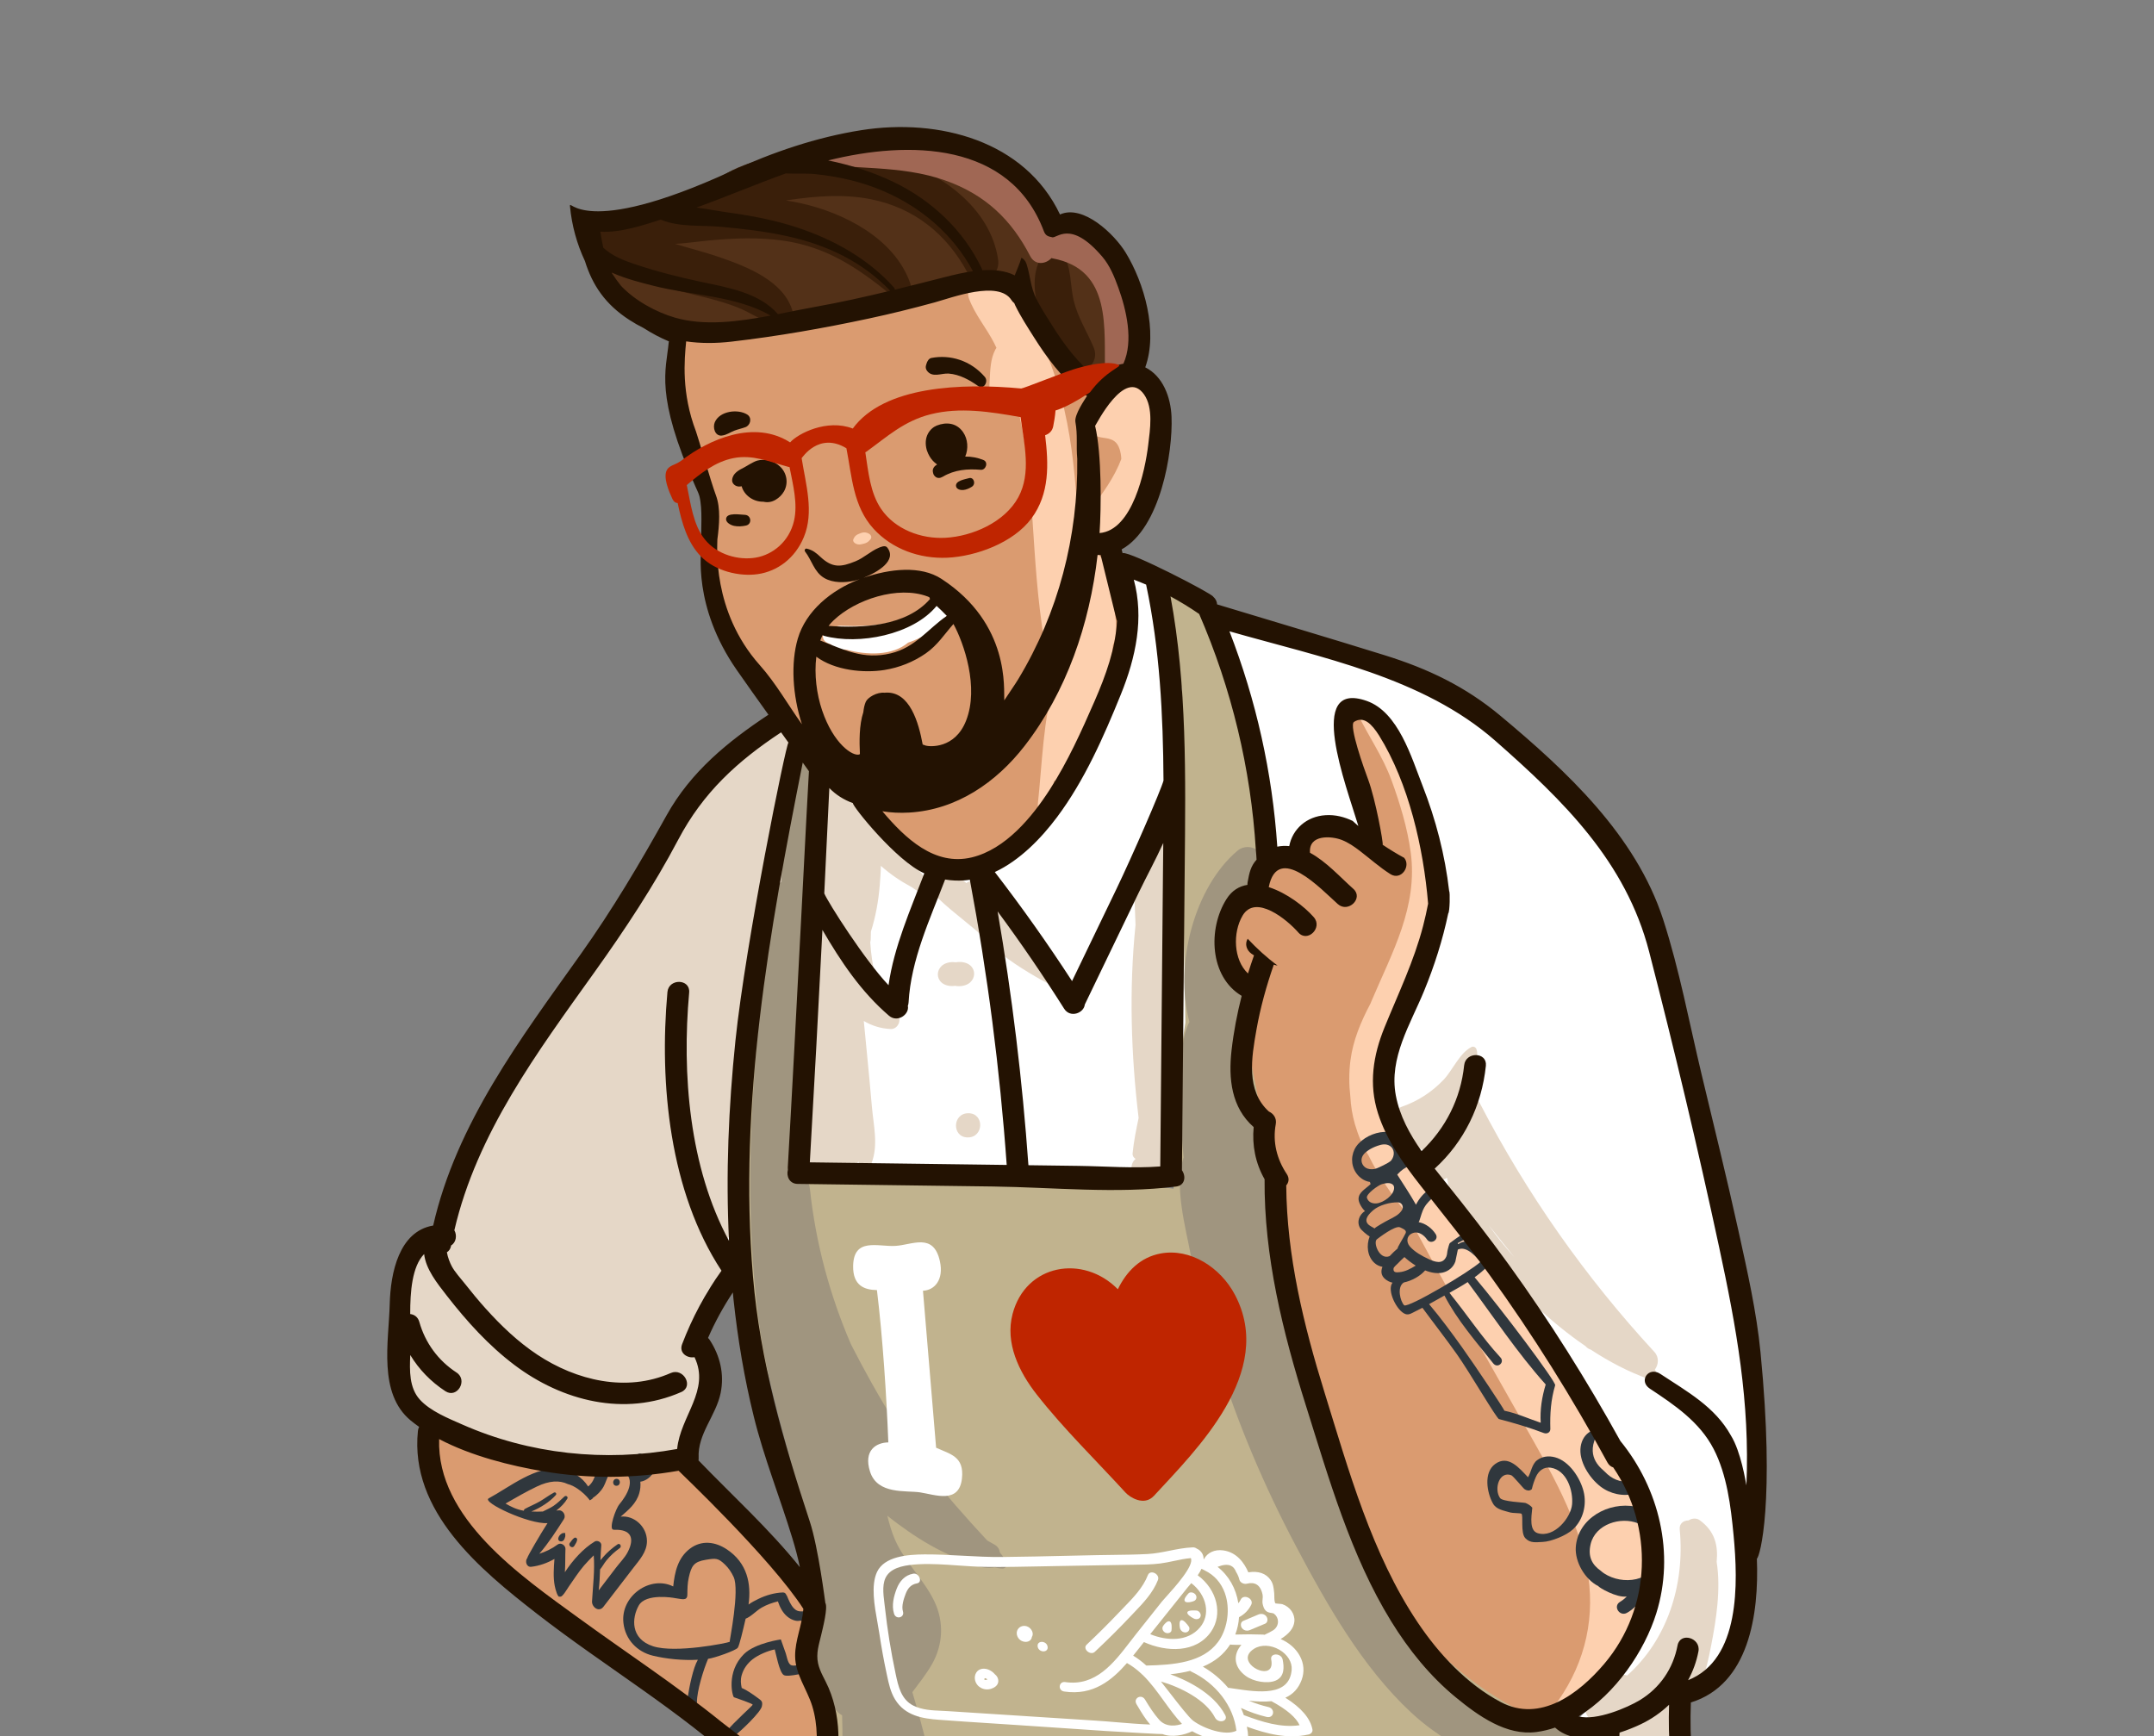
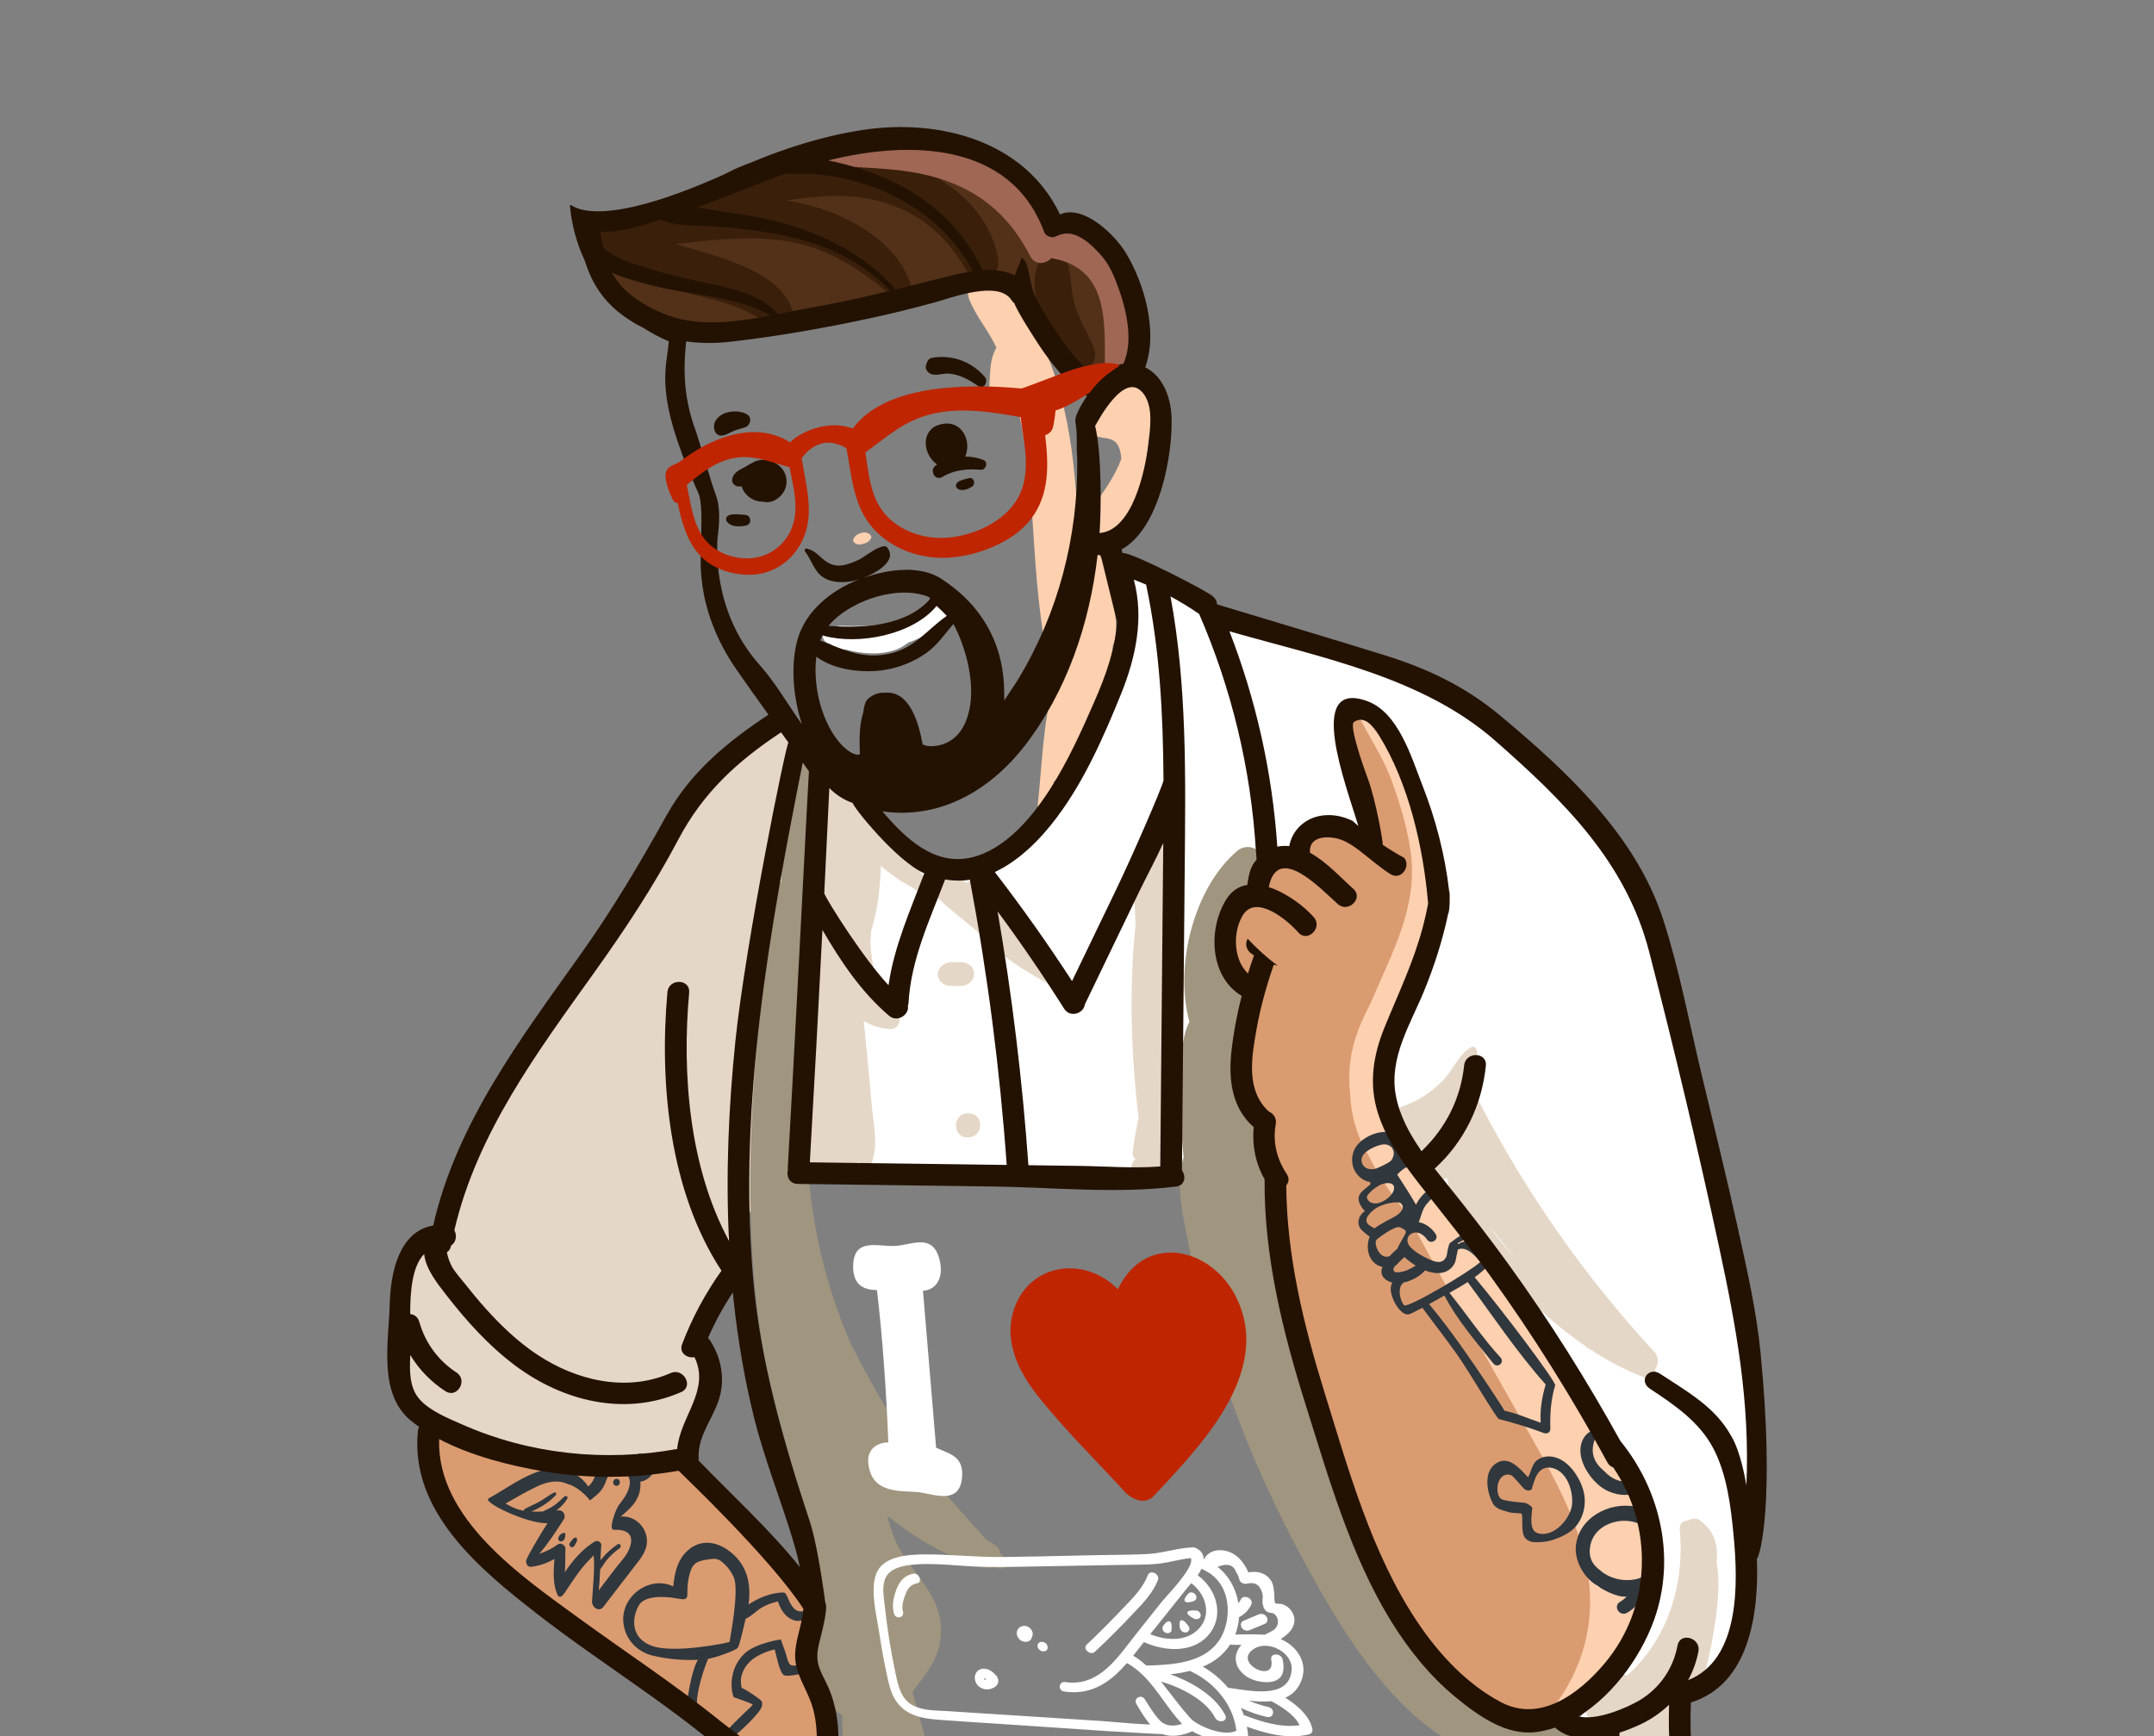
<svg xmlns="http://www.w3.org/2000/svg" width="356" height="287" viewBox="0 0 356 287" fill="none">
  <rect x="0" y="0" width="356" height="287" fill="#808080" stroke="none" />
  <g clip-path="url(#clip0)">
    <path d="M203.787 151.064C204.282 149.914 205.436 148.995 206.792 148.949C208.041 148.907 209.292 149.123 210.524 149.514C210.091 149.195 209.66 148.872 209.256 148.516C206.34 145.95 209.585 141.712 212.872 142.466C214.056 142.737 215.227 143.173 216.38 143.717C216.2 143.584 216.018 143.454 215.841 143.316C212.671 140.834 216.256 136.095 219.618 136.997C222.486 137.766 225.117 139.514 227.51 141.333C227.269 140.175 227.011 139.021 226.725 137.875C225.274 132.044 222.269 126.625 220.987 120.82C220.36 117.977 224.086 115.615 226.18 117.949C230.308 122.547 232.447 129.396 234.165 135.234C235.72 140.516 238.484 148.79 236.39 154.115C236.299 154.346 236.181 154.558 236.052 154.76C235.426 159.271 232.899 163.757 231.262 167.933C230.018 171.106 228.809 174.291 227.617 177.484C229.439 181.666 230.551 186.265 232.287 190.538C235.514 194.755 238.385 199.326 241.338 203.636C242.907 205.927 244.476 208.218 246.044 210.509C246.34 210.833 246.569 211.169 246.732 211.513C249.385 215.388 252.034 219.267 254.668 223.155C261.97 233.932 272.689 246.014 271.965 259.901C271.461 269.58 261.77 284.681 250.443 282.847C247.618 282.391 245.069 280.822 242.826 278.816C230.977 274.566 227.045 257.116 223.414 246.718C222.157 243.117 221.008 239.472 219.952 235.801C218.285 231.486 216.808 227.097 215.579 222.639C213.851 216.373 212.619 209.955 211.847 203.503C211.474 200.382 211.094 197.147 211.053 193.932C210.044 192.178 209.938 190.722 209.756 188.309C209.522 185.202 207.584 182.664 207.024 179.563C206.732 177.951 206.695 176.354 206.824 174.769C206.642 171.444 206.888 168.084 207.546 164.803C205.581 163.904 203.818 161.914 203.003 160.306C201.559 157.46 201.552 153.427 203.787 151.064Z" fill="#DA9B70" />
    <path d="M74.784 237.278C84.285 240.922 94.18 242.766 104.365 242.491C108.512 242.379 112.715 242.136 116.394 244.42C119.838 246.559 121.867 250.252 124.735 253.012C127.608 255.777 130.861 258.072 132.635 261.774C134.335 265.323 133.626 268.282 133.169 271.971C132.622 276.375 135.739 280.935 135.965 285.473C136.171 289.617 135.444 293.826 134.343 297.839C134.808 298.413 135.097 299.134 135.071 299.949C134.962 303.43 133.262 306.674 132.453 310.059C131.535 313.903 131.144 317.785 131.052 321.732C130.976 324.987 125.456 324.485 123.176 321.833C119.571 317.64 117.536 315.248 116.897 309.643C116.497 306.126 122.619 302.699 124.33 306.696C124.621 307.375 123.932 308.468 124.221 309.133C124.844 305.836 125.826 302.654 127.376 300.051C127.294 299.714 127.26 299.348 127.31 298.935C127.334 298.737 127.364 298.538 127.39 298.339C126.762 297.944 126.25 297.357 126.007 296.564C124.543 291.794 121.049 289.057 117.335 286.016C113.041 282.5 108.75 278.981 104.471 275.446C100.003 271.755 95.204 268.176 90.555 264.452C90.472 264.414 90.392 264.39 90.309 264.345C86.056 262.042 82.267 257.849 78.835 254.475C76.234 251.92 72.422 248.796 72.541 244.802C67.966 242.948 70.09 235.477 74.784 237.278Z" fill="#DA9B70" />
-     <path d="M114.98 79.074C114.85 78.847 114.708 78.605 114.558 78.354C113.27 71.498 111.985 64.624 111.037 57.719C110.581 54.401 114.472 52.768 116.334 54.705C116.571 54.646 116.816 54.599 117.081 54.583C130.61 53.742 143.219 48.156 156.609 46.503C160.93 45.97 166.365 44.974 169.244 49.126C171.179 51.916 175.841 65.375 180.878 63.107C182.57 62.346 184.016 63.076 184.665 64.262C184.81 64.137 184.951 64.003 185.102 63.889C186.068 63.162 187.27 63.098 188.14 63.608C188.173 63.622 188.208 63.633 188.241 63.648C192.087 65.413 191.046 72.312 190.217 75.615C189.909 76.842 189.476 78.062 188.947 79.245C188.921 81.049 188.185 82.765 186.966 84.445C185.835 86.005 183.745 87.381 182.978 89.154C181.869 91.718 183.602 94.649 184.311 97.049C186.748 105.295 182.557 113.895 179.046 121.221C175.746 128.107 171.133 136.337 164.718 140.753C156.916 146.125 149.302 140.929 143.781 134.962C142.195 133.249 142.739 130.591 144.325 129.348C133.394 123.594 124.741 114.394 120.268 102.716C118.441 97.948 117.33 92.983 116.365 87.984C117.043 84.999 116.462 81.66 114.98 79.074Z" fill="#DA9B70" />
    <path d="M98.764 37.368C98.931 37.405 99.09 37.44 99.244 37.475C99.773 37.15 100.402 36.929 101.146 36.889C116.11 36.063 128.712 26.203 143.444 24.285C154.266 22.876 168.449 26.576 172.462 38.092C173.263 37.383 174.366 37.072 175.631 37.553C179.994 39.212 183.736 42.091 185.905 46.358C187.392 49.284 188.641 53.706 187.639 57.151C187.647 60.699 186.413 64.155 182.925 65.673C180.236 66.843 177.993 64.675 178.409 62.31C178.173 62.192 177.937 62.054 177.707 61.865C172.833 57.881 170.142 52.292 168.999 46.239C168.61 46.314 168.189 46.321 167.736 46.224C165.008 45.639 162.16 45.226 159.366 45.568C157.426 46.73 155.059 47.415 152.805 47.977C152.265 48.278 151.724 48.587 151.17 48.901C150.138 49.487 149.096 49.475 148.213 49.097C144.363 50.02 140.473 50.754 136.56 51.331C135.652 51.465 134.742 51.588 133.832 51.708C133.376 52.599 132.581 53.36 131.406 53.757C125.737 55.671 119.505 55.94 113.71 54.41C108.353 52.996 102.204 49.975 99.68 44.715C99.651 44.656 99.632 44.592 99.609 44.531C97.65 43.877 96.978 41.7 97.504 39.834C97.408 39.678 97.311 39.518 97.204 39.353C96.516 38.287 97.706 37.128 98.764 37.368Z" fill="#533118" />
    <path d="M172.929 41.526C173.839 40.621 174.971 40.96 175.641 41.959C177.147 44.204 176.831 47.099 177.459 49.696C178.153 52.56 179.699 54.862 180.791 57.523C181.635 59.578 179.773 61.871 177.832 60.666C173.208 57.796 168.145 46.278 172.929 41.526Z" fill="#3A1F0A" />
    <path d="M102.147 36.375C102.879 36.505 103.594 36.742 104.299 37.036C104.388 36.859 104.515 36.691 104.698 36.544C108.26 33.667 112.474 33.175 116.884 32.819C116.486 32.257 116.47 31.435 117.02 30.907C120.905 27.17 126.512 26.034 131.699 25.408C136.889 24.783 142.188 24.767 147.273 26.135C155.139 28.251 163.74 34.223 164.969 42.963C165.387 45.931 161.456 47.913 159.859 44.975C156.405 38.617 151.039 34.339 143.895 32.923C139.453 32.043 134.82 32.406 130.379 33.059C130.215 33.084 130.051 33.109 129.888 33.133C130.695 33.26 131.499 33.401 132.297 33.577C139.464 35.155 147.838 39.399 150.436 46.809C151.157 48.865 148.456 49.691 147.157 48.645C141.622 44.194 136.613 40.795 129.411 39.77C125.407 39.201 121.333 39.36 117.321 39.732C115.368 39.914 113.472 40.212 111.593 40.311C114.027 41.067 116.506 41.671 118.914 42.506C123.442 44.075 129.718 46.469 131.048 51.648C131.411 53.056 130.039 54.308 128.69 53.932C126.245 53.25 124.165 51.7 121.806 50.776C119.134 49.731 116.31 49.105 113.535 48.412C108.684 47.2 101.029 45.957 98.421 41.107C96.981 38.427 99.484 35.9 102.147 36.375Z" fill="#3A1F0A" />
    <path d="M223.192 175.278C223.627 171.909 224.937 168.839 226.497 165.885C226.563 165.725 226.628 165.564 226.695 165.405C230.082 157.424 234.373 149.874 233.152 140.867C232.603 136.813 231.381 132.805 229.984 128.976C228.516 124.949 226.148 121.675 224.333 117.892C223.847 116.877 224.974 115.447 226.031 116.221C231.217 120.018 233.537 128.302 235.242 134.252C236.774 139.594 237.192 144.793 236.425 150.056C237.553 153.128 236.118 157.107 234.966 159.937C233.489 163.569 231.183 166.812 229.715 170.441C229.19 172.08 228.749 173.74 228.443 175.434C227.526 184.891 235.051 193.478 240.83 200.165C247.986 208.444 254.097 217.346 259.709 226.762C265.03 235.689 271.295 244.933 272.734 255.497C273.837 263.593 271.578 273.244 264.639 277.996C263.078 280.448 260.989 282.515 258.27 283.888C257.332 284.362 255.925 283.242 256.694 282.242C261.529 275.954 263.641 268.485 262.5 260.56C261.148 251.175 256.101 242.916 251.543 234.824C246.622 226.087 241.624 217.39 236.827 208.583C235.357 205.883 233.887 203.183 232.416 200.483C230.034 197.537 227.839 194.357 226.167 190.964C225.184 189.383 224.447 187.583 223.94 185.839C223.495 184.31 223.258 182.77 223.175 181.23C222.948 179.294 222.93 177.311 223.192 175.278Z" fill="#FDD0AF" />
    <path d="M160.113 49.255C159.485 47.523 161.61 45.414 163.295 46.151C168.224 48.309 171.309 54.294 173.249 59.139C175.487 64.726 176.696 70.524 177.378 76.504C177.738 79.648 177.97 82.801 178.177 85.957C178.421 85.868 178.683 85.852 178.931 85.925C179.017 85.741 179.12 85.558 179.26 85.382C181.353 82.751 183.49 80.037 184.882 76.935C185.037 76.587 185.184 76.23 185.322 75.867C185.302 75.323 185.216 74.784 185.048 74.258C184.188 71.559 181.761 73.044 180.175 71.453C180.119 71.397 180.075 71.336 180.025 71.278C179.79 71.079 179.62 70.806 179.549 70.475C179.314 69.815 179.394 69.099 179.82 68.444C179.899 68.321 179.994 68.202 180.095 68.088C181.023 65.888 182.743 63.843 185.153 63.584C188.309 63.246 190.286 65.824 190.788 68.745C191.328 71.892 190.793 74.889 189.669 77.716C188.895 82.326 185.874 87.242 182.28 89.774C181.938 90.014 181.585 90.122 181.242 90.128C181.427 90.693 181.584 91.269 181.73 91.848C183.252 93.446 183.602 97.025 183.882 98.815C184.259 101.215 184.955 104.354 183.93 106.673C183.78 109 183.07 111.386 182.373 113.477C182.143 114.167 181.897 114.971 181.611 115.797C181.608 116.035 181.607 116.274 181.598 116.512C181.565 117.281 181.171 117.857 180.632 118.187C180.598 118.256 180.557 118.318 180.522 118.386C180.072 119.647 179.598 120.917 179.07 122.167C178.949 123.684 178.523 125.082 177.444 125.985C177.34 126.073 177.219 126.123 177.095 126.158C176.548 127.086 175.947 127.975 175.275 128.805C174.984 129.162 174.569 129.196 174.213 129.043C174.009 130.374 173.812 131.693 173.645 132.992C173.47 134.35 171.367 134.338 171.52 132.943C172.258 126.227 172.368 118.872 174.38 112.4C172.872 108.796 172.34 104.677 171.867 100.805C171.058 94.187 170.818 87.527 170.277 80.886C169.907 76.35 169.258 71.806 168.18 67.379C167.972 67.58 167.744 67.767 167.472 67.924C166.558 68.447 165.429 68.226 164.69 67.512C163.429 66.292 163.469 64.46 163.566 62.812C163.668 61.087 163.695 59.326 164.503 57.777C164.557 57.672 164.622 57.581 164.685 57.489C164.562 57.238 164.448 56.985 164.321 56.736C163.009 54.154 161.102 51.987 160.113 49.255Z" fill="#FDD0AF" />
    <path d="M141.042 89.114C141.137 88.918 141.231 88.732 141.407 88.562C141.634 88.341 141.961 88.226 142.304 88.098C143.317 87.722 144.402 88.504 143.852 89.151C143.685 89.347 143.539 89.52 143.278 89.668C142.994 89.83 142.641 89.898 142.288 89.972C141.54 90.13 140.816 89.585 141.042 89.114Z" fill="#FDD0AF" />
    <path d="M133.338 25.985C141.538 23.427 151.593 23.223 159.777 26.066C165.387 28.015 171.364 32.331 173.607 38.003C173.943 37.822 174.322 37.701 174.748 37.685C179.946 37.486 184.415 41.411 186.367 45.837C188.685 51.092 188.286 57.16 186.721 62.57C186.064 64.842 182.698 64.232 182.636 61.965C182.425 54.341 183.893 44.553 173.964 42.705C173.897 42.693 173.844 42.67 173.782 42.654C172.84 43.675 171.078 43.909 170.265 42.332C167.161 36.311 162.835 32.153 156.204 29.819C148.748 27.194 140.991 28.099 133.32 26.838C132.833 26.758 132.953 26.105 133.338 25.985Z" fill="#A06754" />
    <path d="M73.668 204.542C75.73 196.51 79.037 187.337 84.569 181.242C88.607 173.524 93.17 166.067 97.936 158.745C102.648 151.508 107.269 144.154 112.404 137.206C116.722 131.363 121.797 124.53 128.399 121.187C128.917 120.924 129.4 120.385 129.675 120.715C129.974 120.787 130.236 121.639 130.48 121.902C133.098 124.74 135.679 127.613 138.252 130.49C139.521 131.398 140.836 132.215 142.124 133.118C142.298 132.916 142.502 132.749 142.718 132.612C144.061 134.051 145.578 135.381 146.907 136.584C147.198 136.849 147.519 137.14 147.855 137.439C148.746 138.596 149.756 139.62 150.699 140.378C152.49 141.819 155.616 143.362 158.135 142.887C160.848 144.538 165.547 141.313 167.442 139.669C168.573 138.688 169.704 137.581 170.685 136.36C172.864 134.416 174.846 132.249 176.566 130.107C180.232 125.543 183.03 120.379 184.898 114.903C185.715 111.906 186.339 108.857 186.736 105.774C187.033 103.468 186.829 96.391 186.754 95.238C186.746 95.12 187.503 95.22 187.52 95.108C188.237 95.069 188.947 95.008 189.607 95.001C190.314 94.993 191.09 95.035 191.864 95.025C200.922 105.8 216.038 105.81 228.555 109.945C234.104 111.777 239.449 114.426 244.151 117.915C247.044 120.062 251.857 123.329 253.143 127.066C260.84 133.171 267.056 141.014 271.13 150.095C277.72 164.786 280.351 181.524 283.585 197.203C287.007 213.786 289.733 230.624 289.941 247.593C290.062 257.419 290.979 277.458 278.013 279.586C278.106 282.9 278.194 286.213 278.25 289.529C278.253 289.705 278.221 289.865 278.175 290.016C279.421 290.57 279.17 292.718 277.537 292.773C274.467 292.876 271.406 292.975 268.334 293C267.334 293.008 266.77 292.15 266.675 291.259C266.56 290.174 266.444 289.09 266.329 288.005C264.723 287.947 263.118 287.887 261.511 287.848C259.94 287.81 259.025 285.725 260.239 284.618C272.841 273.117 276.832 259.946 269.675 244.313C262.556 228.766 248.483 213.519 239.312 199.353C235.113 192.867 229.555 186.9 228.734 179.155C228.235 174.441 231.266 168.669 232.371 164.311C235.979 158.824 239.315 152.007 236.772 146.202C237.299 140.622 236.742 135.028 234.817 129.528C233.72 126.397 228.806 114.979 223.882 117.549C218.16 120.536 227.328 135.686 226.188 136.23C226.949 137.427 225.69 139.209 224.307 138.315C220.355 135.763 215.568 136.553 214.744 141.703C214.61 142.542 213.249 142.394 212.483 142.407C210.38 142.442 209.296 144.846 209.44 146.691C209.572 148.376 208.33 148.701 207.141 148.064C205.473 149.622 203.936 151.022 203.662 153.66C203.295 157.187 205.322 160.561 207.369 163.247C208.72 165.021 206.721 167.409 205.145 166.61C205.228 166.987 205.212 167.32 205.105 167.858C204.567 170.548 202.155 173.409 201.244 176.089C199.367 181.614 198.848 187.415 199.629 193.189C199.902 195.203 198.082 196.092 196.756 195.541C186.695 196.562 176.208 195.696 166.121 195.495C155.19 195.278 144.259 195.053 133.328 194.816C132.497 194.798 131.912 194.421 131.551 193.896C128.289 194.741 125.396 195.173 123.304 198.935C121.167 202.776 120.252 207.575 119.214 211.805C118.168 216.067 115.454 217.386 114.849 221.732C117.625 224.308 118.893 233.25 115.784 235.771C115.619 236.972 115.381 238.149 114.987 239.267C114.753 239.932 114.264 240.352 113.712 240.543C113.48 240.974 113.032 241.291 112.35 241.29C112.038 241.289 111.725 241.282 111.413 241.28C111.133 241.626 110.719 241.889 110.138 241.984C97.6 244.033 80.994 243.025 71.481 233.382C63.006 224.793 64.844 211.647 73.668 204.542Z" fill="white" />
    <path d="M231.71 182.915C234.33 182.011 236.658 180.492 238.565 178.494C240.077 176.91 241.198 174.096 243.17 173.073C243.539 172.881 243.897 173.089 244.03 173.448C244.716 175.301 242.224 179.568 242.164 179.703C241.986 180.104 242.381 180.944 242.47 181.042C242.502 181.076 242.533 181.111 242.565 181.145C242.669 181.258 242.748 181.399 242.804 181.548C243.51 181.469 244.278 181.769 244.614 182.418C252.339 197.329 262.01 211.089 273.421 223.45C274.242 224.339 274.114 225.55 273.511 226.374C274.016 227.075 273.487 228.292 272.486 227.936C269.171 226.758 265.957 225.073 262.892 223.063C262.585 222.976 262.294 222.799 262.049 222.501C256.178 218.499 250.898 213.322 246.633 208.177C243.818 204.78 239.85 199.517 239.156 194.66C237.667 195.781 235.75 194.068 236.582 192.387C236.582 192.387 235.791 190.952 235.4 190.332C235.183 190.152 234.796 189.779 234.737 189.845C233.707 191.009 231.583 189.389 232.56 188.149C233.147 187.403 229.521 183.67 231.71 182.915ZM250.273 207.79C248.865 206.031 247.457 204.272 246.049 202.512C247.361 204.392 248.861 206.207 250.273 207.79Z" fill="#E5D7C7" />
    <path d="M187.584 191.639C187.618 191.608 187.654 191.586 187.689 191.558C187.376 191.366 187.15 191.04 187.19 190.621C187.381 188.654 187.777 186.721 188.183 184.787C186.921 174.253 186.592 163.45 187.675 152.873C187.617 151.454 187.566 150.034 187.507 148.615C187.468 147.656 187.887 147.006 188.486 146.656C188.931 143.85 189.471 141.064 190.143 138.314C190.64 136.28 193.918 136.716 193.702 138.876C193.154 144.371 192.703 149.816 192.422 155.24C192.933 167.499 193.454 179.758 193.997 192.015C194.054 193.291 193.163 194.086 192.138 194.313C191.842 194.844 191.011 194.748 190.689 194.241C190.545 194.191 190.406 194.13 190.276 194.052C190.089 194.295 189.844 194.43 189.587 194.471C189.377 194.757 189.059 194.971 188.681 194.996C187.009 195.108 186.472 192.65 187.584 191.639Z" fill="#E5D7C7" />
    <path d="M125.366 141.542C125.602 141.456 125.838 141.37 126.076 141.284C126.75 141.039 127.367 140.902 128.096 141.083C128.723 141.24 129.393 141.67 129.688 142.186C130.365 143.373 129.905 144.626 128.652 145.332C128.437 145.453 128.224 145.573 128.009 145.694C126.809 146.371 124.928 145.864 124.304 144.769C123.706 143.723 123.957 142.054 125.366 141.542Z" fill="#E5D7C7" />
    <path d="M262.673 281.097C264.074 279.834 265.472 278.571 266.878 277.313C267.472 276.781 268.246 276.713 268.924 276.934C275.454 271.144 278.509 262.073 277.613 252.784C277.516 251.803 278.278 251.299 279.059 251.308C279.107 251.281 279.155 251.254 279.203 251.226C279.702 250.939 280.412 250.902 280.899 251.252C283.451 253.093 283.986 255.492 283.718 258.159C284.44 262.664 283.644 267.7 282.814 271.955C282.006 276.094 281.08 280.714 277.022 282.324C277.108 284.8 277.241 287.275 277.299 289.752C277.323 290.785 276.346 291.121 275.637 290.805C275.396 291.013 275.113 291.169 274.791 291.237C273.246 291.562 271.613 291.544 270.043 291.638C269.802 291.652 269.574 291.602 269.355 291.524C269.314 291.578 269.284 291.632 269.238 291.686C268.72 292.3 267.619 291.956 267.484 291.159C267.238 289.716 267.56 288.597 267.947 287.206C267.553 287.308 267.152 287.404 266.735 287.48C265.806 287.651 265.177 287.114 264.957 286.426C263.607 287.273 261.642 285.431 262.542 283.846C261.884 283.093 261.711 281.964 262.673 281.097Z" fill="#E5D7C7" />
    <path d="M72.745 202.222C72.785 202.1 72.824 201.978 72.885 201.855C77.865 191.859 82.878 181.881 87.899 171.906C88.418 170.876 89.317 170.576 90.166 170.746C94.37 163.643 98.702 156.615 103.18 149.681C108.476 141.483 113.865 133.283 119.72 125.47C121.824 122.662 127.906 117.609 130.711 121.301C132.927 122.775 134.567 125.486 136.236 127.51C136.895 128.308 145.507 137.833 147.088 139.33C149.686 141.79 152.942 144.278 154.43 147.615C154.474 147.654 154.516 147.694 154.559 147.733C154.475 147.455 154.483 147.173 154.575 146.915C154.581 146.693 154.619 146.464 154.723 146.232C155.56 144.367 158.371 144.737 159.612 145.873C159.642 145.9 159.66 145.939 159.687 145.969C160.012 145.714 160.442 145.6 160.944 145.756C164.327 146.805 166.466 150.788 168.644 153.446C171.41 156.823 174.17 160.203 176.841 163.657C178.456 165.746 167.278 159.684 164.45 156.7C161.522 153.612 157.989 151.318 154.965 148.391C154.957 148.384 154.954 148.376 154.946 148.368C154.898 148.416 154.837 148.448 154.766 148.422C154.655 148.382 154.548 148.339 154.439 148.298C154.346 148.407 154.209 148.471 154.036 148.414C152.821 148.01 151.699 147.365 150.635 146.603C148.838 145.647 147.161 144.509 145.581 143.112C145.567 144.215 145.481 145.307 145.4 146.316C145.189 148.916 144.725 151.502 143.939 153.983C143.924 154.417 143.923 154.852 143.905 155.285C143.898 155.452 143.869 155.602 143.828 155.744C144.099 159.604 144.742 163.467 147.697 166.138C148.171 166.567 148.3 167.108 148.2 167.615C149.165 168.362 148.472 170.129 147.224 170.081C145.588 170.018 144.106 169.536 142.763 168.755C142.93 170.462 143.088 172.166 143.257 173.851C143.558 176.87 143.838 179.889 144.101 182.913C144.373 186.041 145.186 189.246 144.054 192.221C143.733 193.063 142.604 193.27 142.118 192.442C142.035 192.299 141.965 192.147 141.888 191.999C141.475 192.429 140.85 192.639 140.254 192.603C140.244 192.688 140.238 192.774 140.229 192.86C140.072 194.288 137.873 195.248 137.174 193.613C136.914 193.005 136.779 192.661 136.665 192.132C136.585 192.185 136.496 192.234 136.396 192.274C136.331 192.3 136.269 192.33 136.204 192.357C136.072 192.448 135.923 192.512 135.765 192.549C135.282 192.753 134.797 192.957 134.326 193.178C134.664 193.794 134.37 194.777 133.442 194.777C132.924 194.777 132.618 194.466 132.507 194.086C127.514 196.728 123.284 200.318 120.19 204.763C120.515 205.258 120.682 205.862 120.561 206.505C120.214 208.345 119.872 210.186 119.526 212.027C118.604 211.872 117.56 212.25 116.977 213.344C115.689 215.759 113.68 218.92 113.911 221.755C114.072 223.739 115.258 225.254 116.893 226.059C116.079 230.404 115.266 234.749 114.439 239.092C114.287 239.891 113.485 240.563 112.724 240.738C103.386 242.881 88.959 242.379 79.406 238.584C73.12 238.346 67.561 234.494 65.844 228.388C63.311 219.389 66.731 208.992 72.745 202.222Z" fill="#E5D7C7" />
-     <path d="M281.207 296.43C281.86 300.077 282.413 304.597 277.708 305.605C275.009 306.184 271.865 305.752 269.142 305.697C267.847 305.67 266.534 305.693 265.224 305.67C265.382 307.813 265.257 310.007 265.237 312.137C265.211 314.759 265.451 317.501 265.032 320.09C265.086 320.619 265.143 321.149 265.219 321.679C265.681 324.918 267.663 329.304 267.242 332.795C267.346 332.802 267.452 332.808 267.556 332.815C268.566 332.888 269.248 333.366 269.629 334H133.278C133.426 333.783 133.608 333.59 133.83 333.439C130.967 324.48 132.233 314.992 134.088 305.954C135.175 300.656 136.471 295.394 136.939 289.992C137.204 286.932 137.201 283.87 137.086 280.809C135.536 279.566 134.755 276.976 134.419 275.229C133.888 272.477 133.974 268.979 135.776 266.679C135.858 266.575 135.954 266.485 136.055 266.402C135.154 258.123 133.591 250.098 131.287 241.961C129.749 236.531 128.126 231.125 126.553 225.704C125.112 220.734 122.945 215.34 123.001 210.125C123.007 209.607 123.194 209.209 123.478 208.927C123.344 198.424 123.698 187.911 124.451 177.435C125.169 167.423 125.394 156.52 128.783 146.992C128.872 146.742 129.017 146.573 129.183 146.456C129.553 139.53 130.118 132.612 131.704 126.031C132.119 124.306 135.118 124.209 135.333 126.107C136.71 138.272 134.61 151.097 133.957 163.283C133.368 174.298 132.529 185.301 131.639 196.297C132.018 195.347 132.887 194.655 134.252 194.801C136.344 195.024 138.439 195.218 140.535 195.404C149.18 195.541 157.826 195.678 166.471 195.815C171.306 195.892 176.14 195.992 180.974 196.093C183.969 196.155 187.234 195.967 190.384 196.192C191.593 196.223 192.789 196.31 193.97 196.461C193.53 187.562 194.544 177.918 195.909 169.03C195.835 164.321 195.759 159.612 195.669 154.903C195.526 147.407 195.54 139.907 195.464 132.41C195.401 126.298 194.995 120.107 195.337 113.99C194.36 108.951 193.248 103.84 193.213 98.837C193.199 96.965 195.936 96.274 196.792 97.956C197.24 98.836 197.642 99.75 198.01 100.687C200.044 101.602 200.368 103.527 201.196 105.795C202.671 109.836 203.928 113.952 205.083 118.094C206.16 121.958 207.092 125.858 207.919 129.782C208.648 133.243 210.111 137.028 208.744 140.417C208.636 140.685 208.549 146.366 208.356 146.587C208.043 149.474 206.404 146.684 205.256 149.451C203.406 153.911 203.553 158.056 204.234 162.463C204.783 162.516 205.319 162.72 205.768 163.04C206.338 163.448 206.764 163.864 207.131 164.475C207.486 165.069 207.606 165.671 207.659 166.354C207.741 167.42 206.731 168.568 205.713 168.767C205.611 168.787 205.506 168.796 205.399 168.804C207.304 178.44 209.662 188.49 210.171 198.192C210.2 198.738 210.085 199.196 209.887 199.582C209.973 200.006 210.039 200.437 210.096 200.871C210.847 203.19 211.177 205.691 211.644 208.059C212.511 212.458 213.263 216.885 213.999 221.308C214.075 221.763 214.145 222.22 214.219 222.675C215.062 224.814 215.728 227.064 216.329 229.318C218.397 233.22 219.423 237.994 220.628 242.099C221.659 245.61 222.929 249.184 223.756 252.803C224.269 253.886 224.794 254.965 225.351 256.03C233.235 271.099 245.12 282.083 261.584 286.835C262.808 285.26 265.831 285.335 266.199 287.692C266.43 289.175 266.421 290.672 266.342 292.168C271.309 290.455 278.455 290.25 281.423 293.52C282.364 294.56 282.055 295.77 281.207 296.43Z" fill="#C1B38E" />
    <path d="M157.502 159.02C157.667 159.02 157.817 159.037 157.965 159.056C158.16 159.022 158.366 159 158.59 159C161.877 159 161.766 163 158.473 163C158.25 163 158.045 162.978 157.853 162.944C157.705 162.963 157.553 162.98 157.387 162.98C154.131 162.98 154.241 159.02 157.502 159.02Z" fill="#E5D7C7" />
    <path d="M160.047 184C162.711 184 162.621 188 159.953 188C157.289 188 157.379 184 160.047 184Z" fill="#E5D7C7" />
    <path d="M138.045 103.637C138.309 103.507 138.619 103.429 138.985 103.441C144.778 103.632 149.354 103.211 153.906 99.408C155.332 98.216 157.924 99.848 156.664 101.552C154.902 103.936 152.62 105.369 150.084 106.221C147.456 108.423 143.279 108.299 139.801 107.36C139.498 107.354 139.196 107.347 138.895 107.337C138.191 107.313 137.695 106.989 137.393 106.543C137.179 106.454 136.967 106.364 136.767 106.27C135.106 105.495 136.425 103.174 138.045 103.637Z" fill="white" />
    <path d="M166.675 258.93C166.569 258.872 166.469 258.811 166.363 258.752C166.287 259.039 166.048 259.265 165.689 259.256C165.262 259.245 164.829 259.171 164.393 259.066C162.155 259.508 159.608 258.142 157.614 257.299C154.955 256.176 152.428 254.714 150.064 253.068C148.925 252.274 147.769 251.432 146.653 250.529C146.978 251.851 147.348 253.162 147.893 254.427C149.536 258.245 152.714 261.045 154.464 264.762C156.023 268.072 155.868 271.814 154.065 275.011C153.117 276.694 151.915 278.167 150.787 279.691C151.291 281.339 151.746 283.007 152.197 284.67C153.685 290.148 155.015 295.652 156.154 301.213C158.371 312.035 160.049 323.002 161.069 334H132.234C131.903 327.734 132.35 321.532 133.599 315.359C133.911 313.818 134.3 312.312 134.751 310.827C135.085 308.857 135.571 306.875 136.376 305.162C136.682 303.09 137.022 301.023 137.409 298.963C137.862 296.558 138.36 293.886 139.245 291.433C139.249 289.597 139.246 287.76 139.233 285.921C139.227 285.133 139.204 284.324 139.178 283.504C138.963 283.398 138.754 283.268 138.562 283.084C134.963 279.64 134.896 274.087 134.833 269.431C134.754 263.577 134.644 258.054 133.377 252.297C130.803 240.607 126.756 229.51 125.292 217.559C123.829 205.618 123.719 193.592 124.412 181.593C124.772 175.364 125.335 169.148 125.98 162.942C126.281 160.046 126.591 157.15 126.931 154.258C127.245 151.59 127.301 148.699 128.558 146.294C128.689 146.043 128.882 145.891 129.099 145.81C129.532 139.906 129.894 133.995 130.472 128.108C130.758 125.2 134.724 125.364 134.981 128.21C135.732 136.54 134.858 145.093 134.247 153.409C133.635 161.733 132.939 170.056 132.72 178.402C132.578 183.799 132.604 189.238 132.973 194.642C133.585 195.097 133.797 195.924 133.873 196.633C134.812 205.41 137.13 214.049 140.632 222.175C141.741 224.343 142.884 226.491 144.079 228.621C146.843 233.548 149.827 238.324 153.082 242.924C156.247 246.989 159.671 250.878 163.168 254.625C163.576 254.856 163.984 255.085 164.391 255.32C164.932 255.632 165.201 256.115 165.262 256.624C165.532 256.935 165.776 257.26 165.987 257.603C166.304 257.934 166.62 258.266 166.938 258.594C167.111 258.773 166.89 259.048 166.675 258.93Z" fill="#A0957F" />
    <path d="M195.612 191.335C195.615 191.327 195.621 191.322 195.623 191.313C195.519 190.304 195.431 189.292 195.36 188.281C195.113 184.751 194.994 181.218 195.159 177.682C195.286 174.978 195.249 171.421 196.58 168.901C194.006 159.381 197.451 146.582 204.504 140.627C206.61 138.85 210.008 141.154 208.447 143.728C205.873 147.973 203.5 151.901 202.777 156.924C202.566 158.388 202.515 159.767 202.569 161.108C203.157 161.058 203.774 161.312 204.183 161.778C205.24 161.885 206.198 162.628 206.053 163.931C205.222 171.391 205.293 178.205 206.533 185.452C208.121 185.614 209.419 186.757 209.415 188.56C209.399 196.213 209.954 203.876 211.129 211.44C211.594 213.618 211.956 215.782 212.445 217.562C213.96 223.08 215.597 228.574 217.383 234.01C219.221 239.606 221.305 245.091 223.476 250.565C224.863 254.06 226.48 257.581 227.696 261.188C233.387 271.45 240.673 281.545 251.185 284.475C251.322 284.492 251.459 284.501 251.595 284.516C251.854 284.509 252.111 284.532 252.361 284.592C255.384 284.823 258.425 284.486 261.591 284.256C263.626 284.108 264.757 285.327 265.053 286.836C266.287 287.155 267.275 288.452 266.931 289.925C265.964 294.076 260.913 296.441 256.968 295.931C254.54 295.618 252.103 294.215 250.502 292.229C243.987 290.87 237.697 287.228 233.192 283.029C225.124 275.51 219.284 265.18 214.173 255.524C208.882 245.526 204.463 235.059 201.096 224.256C199.404 218.827 197.89 213.304 196.856 207.708C195.967 202.883 194.006 196.113 195.612 191.335Z" fill="#A0957F" />
    <path d="M270.305 249.03C270.555 249.08 270.806 249.145 271.055 249.223C271.5 250.418 271.992 251.61 272.46 252.81C271.895 252.362 271.282 252.004 270.738 251.785C267.858 250.627 263.69 251.904 262.895 255.206C262.375 257.368 263.211 258.666 264.531 259.603C264.734 259.783 264.936 259.94 265.12 260.061C266.643 261.058 268.645 261.417 270.419 261.008C272.079 260.624 273.552 259.457 274.029 257.818C274.066 258.005 274.097 258.193 274.124 258.381C273.914 260.56 273.52 262.734 273.055 264.926C272.816 264.759 272.599 264.577 272.418 264.407C272.172 264.177 271.954 263.925 271.753 263.66C271.022 264.938 269.866 266.063 268.87 266.592C267.665 267.232 266.544 265.491 267.74 264.771C268.159 264.519 268.53 264.22 268.856 263.879C267.164 264.131 264.195 262.352 264.177 262.174C261.925 261.044 260.282 258.145 260.435 255.749C260.742 250.953 265.896 248.146 270.305 249.03Z" fill="#30373D" />
    <path d="M262.881 236.583C263.306 236.344 263.796 236.301 264.296 236.311C264.572 236.862 264.854 237.408 265.149 237.947C264.489 237.729 263.915 237.513 263.757 237.506C262.117 241.056 264.813 242.805 265.246 243.265C266.322 244.409 267.808 245.115 269.372 244.812C269.663 245.496 269.941 246.181 270.202 246.867C268.261 247.402 266.095 246.922 264.506 245.691C262.683 244.278 260.872 241.496 261.246 239.088C261.409 238.036 261.936 237.112 262.881 236.583Z" fill="#30373D" />
    <path d="M252.543 244.172C253.061 243.325 253.18 242.003 254.041 241.354C254.906 240.703 255.964 240.591 256.993 240.865C259.348 241.492 261.166 244.269 261.726 246.507C262.278 248.708 261.66 251.199 259.984 252.767C258.882 253.797 256.374 254.802 254.976 254.859C253.828 254.905 252.924 255.103 252.096 254.237C251.248 253.351 251.828 250.421 251.441 250.186C251.279 250.087 249.978 250.101 249.641 250.001C248.501 249.662 247.311 249.517 246.742 248.5C245.754 246.737 245.159 243.405 247.103 241.982C249.277 240.39 251.094 242.658 252.543 244.172ZM249.775 243.834C247.781 243.101 246.878 246.103 247.919 247.606C248.34 248.214 251.92 248.326 252.157 248.429C252.561 248.605 252.966 248.846 253.248 249.196C253.074 250.862 252.757 252.991 254.15 253.415C256.869 254.241 259.628 250.855 259.823 248.651C260.028 246.359 258.943 242.984 256.288 242.587C255.141 242.415 254.284 243.11 253.838 244.121C253.589 244.686 253.332 245.425 253.173 246.125C253.14 246.152 253.113 246.18 253.079 246.206C252.741 246.469 252.294 246.363 251.976 246.144C251.726 245.971 250.083 243.948 249.775 243.834Z" fill="#30373D" />
    <path d="M224.481 194.304C223.38 193.11 223.173 191.421 223.871 189.97C225.217 187.172 231.167 185.418 232.069 189.485C232.196 190.054 232.158 190.619 232.016 191.159C232.952 190.643 233.921 190.337 234.828 190.474C235.57 191.251 236.302 192.037 237.022 192.835C236.703 193.106 236.382 193.376 236.054 193.636C235.822 193.348 233.598 191.179 230.925 194.146C231.976 195.788 233.061 197.428 234.024 199.121C234.536 198.108 235.306 197.198 236.117 196.691C236.775 196.28 237.54 197.185 236.985 197.753C236.409 198.343 235.827 198.84 235.406 199.568C234.985 200.296 234.842 201.06 234.56 201.834C234.536 201.898 234.503 201.952 234.466 202.002C235.597 202.216 236.654 202.988 237.29 203.995C237.872 204.913 236.471 205.775 235.861 204.882C235.377 204.175 234.498 203.486 233.564 203.787C232.518 204.123 232.327 205.215 232.994 206C233.765 206.907 235.069 207.628 236.134 208.114C237.158 208.583 238.442 209.05 239.047 207.678C239.197 207.334 239.172 206.893 239.275 206.533C239.354 206.261 239.501 205.561 239.641 205.452C240.956 204.431 242.355 203.553 243.775 202.711C243.991 203.002 244.205 203.295 244.418 203.589C243.262 204.235 242.104 204.879 240.919 205.466C240.955 205.519 240.98 205.578 240.999 205.64C242.852 204.355 245.368 206.043 246.124 208.327C246.228 208.639 246.141 209.022 245.909 209.257C245.217 209.952 244.481 210.558 243.718 211.117C248.158 216.364 257.201 228.396 257.029 228.967C256.311 231.359 256.161 233.686 256.231 236.172C256.248 236.783 255.657 237.053 255.146 236.858C252.807 235.963 249.917 235.107 247.759 234.557C247.42 234.606 242.919 226.85 240.791 223.845C238.946 221.241 236.976 218.73 235.089 216.158C234.69 216.369 234.289 216.574 233.883 216.769C233.392 217.004 232.879 217.389 232.307 217.203C230.868 216.734 229.154 213.245 230.145 212.01C229.901 211.955 229.669 211.873 229.455 211.76C228.276 211.139 228.135 210.274 228.478 209.387C228.003 209.308 227.539 209.095 227.16 208.748C225.967 207.653 225.805 205.833 226.366 204.373C225.969 204.151 225.001 203.349 224.784 202.973C224.159 201.892 224.731 200.688 225.592 200.173C225.181 199.821 224.533 198.831 224.533 198.179C224.533 197.055 225.679 196.534 226.526 195.713C226.483 195.597 226.448 195.478 226.413 195.359C225.694 195.256 225.008 194.877 224.481 194.304ZM241.611 222.651C243.898 225.848 248.637 232.979 248.639 233.172C250.659 233.583 252.662 234.492 254.641 235.162C254.5 233.027 254.843 230.88 255.465 228.834C250.792 223.628 246.757 217.535 242.571 211.91C241.596 212.543 240.58 213.118 239.541 213.69C242.423 217.197 244.898 221.03 247.989 224.372C248.743 225.187 247.503 226.24 246.795 225.347C243.924 221.727 240.868 218.251 238.729 214.134C238.689 214.156 238.65 214.177 238.61 214.199C237.802 214.64 236.999 215.102 236.19 215.554C238.11 217.828 239.88 220.231 241.611 222.651ZM232.088 215.756C232.874 216.142 242.912 210.219 244.676 208.578C244.229 208.063 242.455 205.79 240.944 206.536C240.925 206.594 240.552 208.461 240.533 208.514C240.201 209.453 239.426 210.108 238.458 210.337C237.539 210.555 236.525 210.372 235.539 209.979C234.724 210.919 233.359 211.69 232.014 211.975C230.817 212.707 231.437 215.145 232.088 215.756ZM231.26 210.276C232.296 210.185 233.139 209.69 233.984 209.188C233.286 208.755 232.645 208.258 232.112 207.774C231.738 208.114 231.371 208.462 231.024 208.833C230.86 209.008 230.341 209.413 230.312 209.674C230.232 210.374 230.821 210.314 231.26 210.276ZM229.669 207.62C230.108 207.14 230.585 206.702 230.991 206.354C230.917 206.187 231.951 204.603 232.306 203.849C232.552 203.328 231.891 203.111 231.412 202.866C230.6 202.452 227.67 204.762 227.587 204.818C226.878 205.3 227.962 208.333 229.669 207.62ZM227.16 203.054C227.371 202.805 228.915 201.926 229.519 201.619C230.333 201.205 231.237 200.796 231.724 199.984C232.035 199.465 231.719 198.758 231.083 198.734C229.76 198.684 227.939 199.188 226.945 200.039C224.43 202.195 226.904 202.727 227.16 203.054ZM225.923 198.011C226.166 198.718 226.83 198.969 227.521 198.903C228.634 198.794 230.43 197.547 230.413 196.3C230.409 195.988 230.241 195.78 229.963 195.655C229.489 195.442 228.864 195.591 228.383 195.728C227.787 195.899 225.706 197.378 225.923 198.011ZM227.576 193.095C227.65 193.078 229.599 192.219 229.924 191.81C230.514 191.071 230.564 189.945 229.683 189.39C229.041 188.985 228.291 189.161 227.629 189.399C227.097 189.591 226.59 189.825 226.121 190.145C225.575 190.52 225.035 191.016 225.023 191.736C225.012 192.389 225.433 192.957 226.048 193.161C226.501 193.312 227.115 193.298 227.576 193.095Z" fill="#30373D" />
    <path d="M124.398 281.768C124.392 281.569 121.695 280.685 121.305 280.533C121.075 280.444 119.954 276.381 122.96 273.393C124.833 271.53 129.295 270.929 129.056 270.984C129.113 271.114 129.708 272.855 129.766 272.99C130.025 273.595 130.132 274.777 130.634 275.16C131.091 275.508 132.173 275.104 132.717 275.031C133.383 274.942 133.981 274.911 134.58 275.248C135.146 275.566 135.133 276.132 134.403 276.241C133.53 276.372 130.219 277.283 129.537 276.865C128.793 276.409 128.24 273.257 128.045 272.627C126.966 272.835 125.345 273.501 124.37 274.269C123.512 274.945 122.867 275.85 122.577 276.901C122.359 277.689 122.442 278.323 122.585 278.991C123.373 279.318 124.401 280.023 125.128 280.566C125.82 281.081 126.096 281.162 125.921 282.024C125.722 283.008 122.403 286.177 121.423 286.874C120.558 287.491 119.592 286.88 120.222 286.023C121.109 284.813 124.402 281.916 124.398 281.768Z" fill="#30373D" />
    <path d="M80.76 247.663C84.13 245.846 88.635 242.172 92.721 242.801C94.563 243.084 96.238 244.169 97.205 245.694C97.219 245.683 97.232 245.674 97.244 245.663C97.984 245.019 98.149 244.436 98.498 243.567C98.796 242.826 99.076 242.229 99.742 241.733C101.099 240.722 102.986 240.794 104.283 241.872C104.341 241.92 104.389 241.978 104.444 242.029C104.573 241.857 104.705 241.688 104.826 241.504C105.023 241.206 105.153 240.838 105.293 240.523C105.446 240.177 106.046 240.17 106.201 240.519C106.328 240.804 106.404 241.033 106.383 241.349C106.363 241.636 106.294 241.9 106.183 242.164C105.997 242.609 105.729 242.984 105.326 243.185C105.4 243.326 105.465 243.47 105.524 243.616C105.739 243.517 105.964 243.428 106.17 243.34C106.513 243.194 106.849 243.04 107.203 242.921C107.604 242.784 108.058 243.324 107.791 243.685C107.36 244.268 106.6 244.817 105.832 244.902C105.893 245.527 105.837 246.169 105.659 246.789C105.156 248.54 103.86 249.574 102.581 250.68C104.781 250.418 106.929 252.324 106.925 254.732C106.921 256.529 105.667 257.857 104.629 259.206C102.993 261.333 101.357 263.462 99.721 265.589C98.956 266.584 97.678 265.557 97.861 264.519C97.861 264.517 97.859 264.515 97.859 264.513C97.993 262.11 98.325 259.528 98.126 257.079C97.585 257.629 97.033 258.169 96.532 258.756C95.608 259.838 94.869 261.014 94.053 262.17C93.713 262.651 92.915 264.12 92.538 263.883C92.181 264.177 91.787 262.66 91.682 262.115C91.411 260.698 91.521 259.161 91.636 257.67C90.453 258.343 89.162 258.81 87.798 258.968C86.999 259.06 86.727 258.027 87.153 257.508C87.102 257.355 89.366 253.484 90.491 251.748C87.409 251.971 79.604 248.286 80.76 247.663ZM93.766 247.7C93.361 248.398 92.696 249.114 91.934 249.675C92.078 249.663 92.221 249.65 92.363 249.639C93.077 249.579 93.576 250.502 93.202 251.085C91.945 253.042 90.662 255.047 89.131 256.816C90.208 256.463 91.207 255.997 92.175 255.281C92.697 254.895 93.48 255.422 93.455 256.021C93.403 257.248 93.449 258.577 93.36 259.866C94.645 257.893 96.393 255.942 98.283 254.797C98.729 254.527 99.433 254.872 99.382 255.433C99.307 256.255 99.269 257.07 99.237 257.884C99.381 257.71 99.526 257.543 99.662 257.386C100.365 256.564 101.182 255.862 102.074 255.252C102.458 254.989 102.807 255.608 102.435 255.874C101.61 256.462 100.86 257.146 100.218 257.933C99.846 258.389 99.559 258.952 99.178 259.413C99.137 260.564 99.086 261.713 98.949 262.865C99.908 261.607 100.867 260.349 101.826 259.09C102.436 258.29 103.248 257.48 103.718 256.59C104.995 254.173 104.224 252.757 101.567 252.854C101.493 252.844 101.419 252.836 101.344 252.83C100.595 252.705 101.741 249.394 102.374 248.631C103.557 247.207 105.294 244.484 102.9 243.093C100.75 241.845 100.453 244.472 99.755 245.72C99.334 246.474 98.697 247.116 97.968 247.602C97.986 247.694 97.751 247.848 97.477 247.985C96.932 247.211 96.114 246.516 95.443 246.056C95.08 245.809 94.443 245.44 93.827 245.289C92.443 244.637 90.775 244.728 88.74 245.697C86.977 246.536 85.262 247.538 83.552 248.514C84.463 249.046 85.366 249.493 86.501 249.688C86.528 249.693 86.555 249.695 86.581 249.7C86.585 249.58 86.636 249.462 86.765 249.393C87.573 248.957 88.425 248.618 89.223 248.156C90.014 247.698 90.745 247.133 91.551 246.703C91.811 246.564 92.057 246.888 91.864 247.107C90.87 248.236 89.296 249.228 87.819 249.829C88.449 249.864 89.084 249.862 89.719 249.833C90.306 249.517 90.925 249.283 91.485 248.899C92.148 248.444 92.707 247.888 93.293 247.343C93.537 247.122 93.941 247.399 93.766 247.7Z" fill="#30373D" />
    <path d="M101.895 244.434C102.632 244.419 102.629 245.565 101.891 245.579C101.154 245.594 101.156 244.448 101.895 244.434Z" fill="#30373D" />
    <path d="M94.929 254.184C95.126 254.068 95.39 254.218 95.386 254.448C95.38 254.824 95.111 255.189 94.924 255.504C94.599 256.053 93.787 255.467 94.219 254.972C94.445 254.714 94.632 254.359 94.929 254.184Z" fill="#30373D" />
    <path d="M93.422 253.952C93.376 254.155 93.3 254.386 93.177 254.555C92.871 254.972 92.112 254.765 92.279 254.188C92.359 253.913 92.537 253.675 92.777 253.516C92.872 253.453 92.966 253.4 93.081 253.385C93.181 253.372 93.265 253.407 93.362 253.38C93.402 253.369 93.438 253.408 93.428 253.447C93.389 253.601 93.462 253.778 93.422 253.952Z" fill="#30373D" />
    <path d="M167.354 217.175C169.529 208.91 179.015 207.278 184.752 213.094C186.172 210.166 188.463 207.786 191.873 207.174C196.738 206.301 201.699 209.459 204.098 214C210.887 226.851 197.629 239.72 190.726 247.229C189.074 249.026 186.69 247.434 186.041 246.725C181.114 241.342 175.806 236.177 171.365 230.519C168.367 226.7 166.097 221.949 167.354 217.175Z" fill="#BF2500" />
    <path d="M146.817 238.407C146.516 230.697 145.897 221.15 144.935 213.232C142.89 213.206 140.949 212.512 141.001 209.259C141.078 204.483 145.098 206.09 147.959 205.931C150.782 205.775 154.283 203.675 155.339 208.455C156.02 211.537 154.444 213.263 152.543 213.341C153.216 221.229 154.058 231.595 154.715 239.287C156.999 240.351 159.392 240.684 158.985 244.375C158.514 248.63 154.551 247.052 152.078 246.671C149.763 246.314 145.007 247.081 143.791 243.231C142.681 239.717 144.808 238.439 146.817 238.407Z" fill="white" />
    <path d="M209.081 268.377L206.566 269.428C206.413 269.493 206.256 269.523 206.104 269.522C205.774 269.521 205.465 269.373 205.264 269.101C205.109 268.893 205.049 268.61 205.108 268.362C205.157 268.151 205.288 267.991 205.475 267.912L207.983 266.853C208.473 266.646 209.001 266.777 209.299 267.177C209.456 267.388 209.516 267.673 209.455 267.923C209.404 268.136 209.271 268.297 209.081 268.377Z" fill="white" />
    <path d="M197.427 264.576C197.27 264.675 196.735 264.84 196.326 264.842C196.24 264.842 196.159 264.835 196.088 264.819C195.967 264.791 195.876 264.737 195.82 264.659C195.571 264.316 196.19 263.607 196.49 263.301C196.644 263.203 196.844 263.173 197.053 263.223C197.272 263.273 197.47 263.4 197.594 263.571C197.845 263.916 197.773 264.358 197.427 264.576Z" fill="white" />
    <path d="M198.43 267.148C198.354 267.446 198.076 267.63 197.748 267.63C197.665 267.63 197.578 267.619 197.491 267.594C197.252 267.525 196.528 267.113 196.306 266.772C196.239 266.669 196.216 266.574 196.238 266.49C196.331 266.118 197.365 266.163 197.836 266.205C198.03 266.261 198.2 266.388 198.315 266.565C198.436 266.75 198.477 266.963 198.43 267.148Z" fill="white" />
    <path d="M196.516 269.449C196.429 269.626 196.268 269.755 196.074 269.801C196.014 269.815 195.953 269.822 195.892 269.822C195.553 269.82 195.215 269.602 195.071 269.27C194.976 269.052 194.87 268.301 195.029 267.973C195.077 267.874 195.145 267.813 195.235 267.791C195.643 267.705 196.258 268.526 196.525 268.913C196.601 269.089 196.598 269.28 196.516 269.449Z" fill="white" />
    <path d="M193.225 269.902C193.144 269.929 193.058 269.942 192.972 269.942C192.849 269.941 192.727 269.914 192.613 269.86C192.224 269.678 192.026 269.25 192.162 268.885C192.237 268.682 192.678 268.117 193.04 267.996C193.149 267.96 193.25 267.963 193.339 268.004C193.728 268.186 193.662 269.13 193.609 269.553C193.548 269.718 193.411 269.842 193.225 269.902Z" fill="white" />
    <path d="M184.934 266.519C185.198 266.24 185.47 265.96 185.744 265.679C187.292 264.085 188.907 262.423 189.713 260.347C189.903 259.858 190.402 259.817 190.787 259.985C191.221 260.175 191.575 260.651 191.376 261.16C190.549 263.27 188.98 264.913 187.475 266.489C187.276 266.696 187.078 266.904 186.882 267.112C185.022 269.085 183.079 271.019 180.948 273.02C180.79 273.169 180.603 273.229 180.413 273.227C180.141 273.224 179.866 273.092 179.67 272.9C179.386 272.623 179.24 272.174 179.592 271.842C181.515 270.024 183.263 268.283 184.934 266.519Z" fill="white" />
-     <path d="M162.03 275.902C162.8 275.623 163.817 275.987 164.455 276.764L164.457 276.762C164.939 277.139 165.125 277.783 164.901 278.293C164.737 278.665 164.376 278.94 163.8 279.136C163.58 279.21 163.344 279.244 163.106 279.238C162.785 279.231 162.459 279.151 162.169 279.004C161.751 278.792 161.435 278.459 161.256 278.039C160.884 277.168 161.237 276.189 162.03 275.902ZM162.707 277.64C162.709 277.643 162.732 277.665 162.832 277.669C162.955 277.664 163.077 277.645 163.206 277.587C163.049 277.452 162.869 277.364 162.774 277.384C162.724 277.396 162.697 277.45 162.692 277.547C162.689 277.619 162.705 277.639 162.707 277.64Z" fill="white" />
+     <path d="M162.03 275.902C162.8 275.623 163.817 275.987 164.455 276.764L164.457 276.762C164.939 277.139 165.125 277.783 164.901 278.293C164.737 278.665 164.376 278.94 163.8 279.136C163.58 279.21 163.344 279.244 163.106 279.238C162.785 279.231 162.459 279.151 162.169 279.004C161.751 278.792 161.435 278.459 161.256 278.039C160.884 277.168 161.237 276.189 162.03 275.902ZM162.707 277.64C162.709 277.643 162.732 277.665 162.832 277.669C163.049 277.452 162.869 277.364 162.774 277.384C162.724 277.396 162.697 277.45 162.692 277.547C162.689 277.619 162.705 277.639 162.707 277.64Z" fill="white" />
    <path d="M169.672 268.792C170.064 268.908 170.413 269.221 170.582 269.609C170.734 269.962 170.716 270.314 170.533 270.581C170.529 270.635 170.524 270.696 170.502 270.757C170.408 271.021 170.198 271.219 169.911 271.315C169.783 271.358 169.643 271.379 169.501 271.377C169.288 271.376 169.069 271.326 168.871 271.229C168.547 271.072 168.292 270.803 168.151 270.472C168.016 270.151 168.003 269.811 168.115 269.513C168.344 268.909 169.012 268.601 169.672 268.792Z" fill="white" />
    <path d="M171.758 271.489C171.996 271.338 172.352 271.336 172.644 271.486C172.918 271.627 173.095 271.869 173.143 272.17C173.228 272.7 172.85 272.944 172.463 272.948C172.458 272.948 172.452 272.948 172.446 272.948C172.034 272.943 171.58 272.672 171.497 272.153C171.45 271.862 171.542 271.627 171.758 271.489Z" fill="white" />
    <path d="M144.941 259.84C146.132 257.255 149.976 256.934 152.809 256.92C154.856 256.909 156.965 257.023 159.021 257.133C161.211 257.251 163.495 257.374 165.747 257.35C169.284 257.312 172.926 257.229 176.496 257.147C178.098 257.111 179.71 257.074 181.332 257.041C182.195 257.022 183.066 257.012 183.939 257.002C185.807 256.98 187.752 256.957 189.662 256.857C190.893 256.792 192.099 256.55 193.27 256.316C194.512 256.067 195.802 255.808 197.142 255.755C197.37 255.753 197.598 255.814 197.777 255.953C198.197 256.134 198.536 256.445 198.731 256.831C198.861 257.088 198.926 257.37 198.927 257.692C198.944 257.698 198.959 257.705 198.976 257.712C199.549 256.627 200.75 256.067 202.143 256.253C204.423 256.556 205.668 258.367 206.316 259.88C207.993 259.627 209.23 260.051 209.996 261.148C210.426 261.764 210.495 262.421 210.563 263.055C210.573 263.152 210.584 263.249 210.595 263.346C210.608 263.464 210.61 263.618 210.612 263.797C210.617 264.224 210.624 264.87 210.818 265.027C210.874 265.046 211.137 265.064 211.312 265.075C211.625 265.096 211.823 265.111 211.923 265.144C213.21 265.564 214.053 266.779 213.925 268.031C213.815 269.103 213.07 270.048 211.658 270.911C213.049 271.504 214.167 272.483 214.821 273.687C215.518 274.968 215.618 276.357 215.114 277.698C214.593 279.082 213.715 280.036 212.435 280.608C215.069 282.266 216.581 284.038 216.914 285.866C216.986 286.269 216.657 286.596 216.298 286.679C212.771 287.494 209.291 286.552 206.072 285.392C206.344 286.719 206.341 287.356 206.066 287.516C205.414 287.897 204.468 288.038 203.398 287.998C201.338 287.921 198.821 287.171 197.034 286.146C195.729 286.802 193.649 287.225 192.13 286.615C191.868 286.625 191.077 286.583 188.578 286.449C186.24 286.324 184.054 286.195 182.719 286.106L168.344 285.14C166.844 285.039 165.352 284.943 163.868 284.847C160.976 284.661 158.021 284.471 155.142 284.252C152.506 284.052 149.586 283.612 147.93 280.889C147.179 279.654 146.887 278.278 146.605 276.944L146.531 276.598C146.068 274.442 145.658 272.183 145.313 269.883C145.23 269.335 145.123 268.743 145.011 268.115C144.526 265.421 143.92 262.057 144.941 259.84ZM199.699 259.888C198.999 259.492 198.695 259.347 198.571 259.303C198.428 259.635 198.224 259.986 197.949 260.371C201.17 262.73 202.142 266.82 200.155 269.693C197.694 273.248 192.798 273.099 189.062 271.411C188.884 271.636 188.706 271.863 188.526 272.092C188.118 272.611 187.706 273.135 187.282 273.656C188.02 274.097 188.732 274.633 189.456 275.293C194.029 275.19 198.769 274.798 201.291 271.423C202.762 269.455 203.303 266.432 202.628 263.912C202.157 262.161 201.144 260.768 199.699 259.888ZM196.89 261.671L196.856 261.71C196.636 261.961 196.427 262.2 196.249 262.422L190.1 270.107C192.742 271.185 196.254 271.451 198.334 268.976C199.181 267.969 199.508 266.67 199.251 265.322C198.989 263.94 198.13 262.616 196.89 261.671ZM210.555 266.722C210.453 266.646 210.29 266.621 210.101 266.592C209.825 266.55 209.482 266.497 209.21 266.237C208.882 265.924 208.78 265.503 208.69 265.133C208.622 264.853 208.649 264.572 208.675 264.301C208.698 264.062 208.719 263.836 208.678 263.618C208.524 262.794 208.185 262.201 207.698 261.902C207.272 261.642 206.725 261.594 206.073 261.763C205.835 261.825 205.546 261.783 205.301 261.651C205.077 261.53 204.917 261.349 204.845 261.129C204.744 260.683 204.564 260.254 204.299 259.827C204.102 259.306 203.8 258.954 203.403 258.781C202.871 258.549 202.14 258.616 201.228 258.979C203.067 260.407 204.281 262.529 204.669 264.995C204.826 264.806 204.959 264.6 205.065 264.379C205.299 263.895 205.855 263.853 206.286 264.062C206.722 264.273 207.038 264.744 206.801 265.233C206.373 266.113 205.677 266.826 204.792 267.294C204.788 267.296 204.784 267.298 204.779 267.3C204.715 268.279 204.517 269.211 204.19 270.073C204.178 270.105 204.165 270.136 204.151 270.166C205.753 270.116 207.269 270.118 208.778 270.173C208.855 270.176 208.932 270.187 209.013 270.209C209.053 270.181 209.094 270.157 209.138 270.136L209.198 270.107C209.608 269.912 210.033 269.709 210.416 269.465C210.937 269.132 211.236 268.576 211.217 267.976C211.201 267.476 210.966 267.031 210.555 266.722ZM205.573 283.487C205.594 283.494 205.617 283.501 205.64 283.509C208.55 284.591 211.672 285.613 214.789 285.154C214.218 283.882 212.673 282.557 210.205 281.221C210.186 281.211 210.168 281.199 210.146 281.184C208.907 281.314 207.559 281.227 206.4 281.1C207.445 281.542 208.509 281.887 209.629 282.148C209.963 282.226 210.214 282.419 210.336 282.692C210.471 282.994 210.418 283.35 210.204 283.579C210.005 283.792 209.692 283.866 209.351 283.786C207.909 283.446 206.479 282.946 205.097 282.298C205.276 282.693 205.436 283.091 205.573 283.487ZM213.479 275.996C213.58 274.732 212.796 273.457 211.437 272.672C210.034 271.864 208.399 271.803 207.272 272.512C206.258 273.151 205.964 273.951 206.439 274.767C206.979 275.691 208.367 276.379 209.302 276.176C210.025 276.021 210.308 275.351 210.097 274.289C210.038 273.991 210.129 273.744 210.356 273.594C210.613 273.424 211.017 273.409 211.363 273.558C211.697 273.701 211.926 273.972 211.99 274.3C212.225 275.48 212.359 277.124 210.833 277.776C209.502 278.346 207.177 277.972 205.856 276.983C204.94 276.298 204.389 275.464 204.261 274.571C204.127 273.641 204.457 272.672 205.174 271.871C204.625 271.875 203.671 271.872 203.303 271.822C202.263 273.45 200.786 274.645 198.801 275.473C200.402 276.401 201.811 277.582 202.991 278.983C203.05 278.979 203.109 278.983 203.17 278.991C203.454 279.03 203.751 279.074 204.058 279.12C207.85 279.684 213.123 280.465 213.479 275.996ZM197.198 284.413C198.967 285.724 202.517 286.975 204.345 286.067C203.872 281.996 200.999 278.238 196.874 276.283C196.808 276.252 196.746 276.215 196.687 276.169C195.699 276.42 194.625 276.606 193.42 276.736C195.56 277.494 200.496 279.61 202.506 283.501C202.759 283.992 202.503 284.332 202.137 284.45C201.697 284.592 201.082 284.423 200.81 283.897C199.288 280.951 195.106 278.865 191.87 277.928C192.308 278.479 192.798 279.11 193.313 279.773C194.821 281.716 196.534 283.921 197.198 284.413ZM148.016 276.618L148.041 276.734C148.457 278.691 148.929 280.906 150.964 281.918C152.4 282.633 154.04 282.704 155.635 282.773C155.978 282.789 156.315 282.803 156.644 282.824L181.088 284.394C182.227 284.467 183.408 284.566 184.556 284.662C186.364 284.813 188.244 284.971 190.095 285.041C189.29 284.121 188.62 282.998 188.076 282.082L187.829 281.669C187.654 281.378 187.644 281.068 187.802 280.819C187.965 280.563 188.269 280.418 188.58 280.455C188.847 280.486 189.08 280.646 189.236 280.905C190.017 282.202 190.711 283.263 191.556 284.225C192.795 285.635 194.62 285.193 195.351 284.937C194.245 283.756 193.285 282.427 192.357 281.142C191.271 279.639 190.15 278.087 188.837 276.82C188.749 276.765 188.671 276.692 188.62 276.623C187.845 275.903 187.071 275.331 186.258 274.877C183.827 277.652 180.709 280.317 175.869 279.579C175.369 279.502 175.144 279.122 175.144 278.778C175.144 278.339 175.487 277.938 176.047 278.021C181.074 278.775 184.065 274.884 186.753 271.39C187.074 270.972 187.39 270.562 187.702 270.168L192.032 264.718C192.162 264.554 192.421 264.268 192.749 263.905C194.146 262.36 197.42 258.738 196.811 257.533C195.861 257.616 194.93 257.812 194.032 258.003C193.295 258.159 192.534 258.32 191.765 258.418C190.316 258.603 188.814 258.616 187.375 258.632C187.01 258.636 186.65 258.639 186.283 258.646L174.61 258.848C173.703 258.863 172.799 258.882 171.897 258.9C168.887 258.962 165.811 259.025 162.807 258.981C161.3 258.959 159.762 258.85 158.284 258.745C156.144 258.594 153.949 258.439 151.857 258.548C149.846 258.655 147.667 258.949 146.637 260.331C145.741 261.533 145.968 263.351 146.167 264.952C146.197 265.197 146.227 265.437 146.253 265.673C146.658 269.349 147.251 273.031 148.016 276.618Z" fill="white" />
    <path d="M150.925 260.106C151.912 259.933 152.549 261.537 151.549 261.709C150.561 261.88 150.026 262.531 149.686 263.428C149.392 264.202 148.954 265.444 149.232 266.339C149.552 267.368 148.083 267.762 147.761 266.724C147.327 265.328 147.73 263.817 148.194 262.602C148.671 261.352 149.555 260.348 150.925 260.106Z" fill="white" />
    <path d="M111.265 262.217C111.51 259.856 112.021 257.488 114.033 255.969C115.956 254.517 118.22 254.809 120.148 256.099C123.494 258.338 124.19 261.744 123.715 265.205C124.239 264.832 124.824 264.528 125.339 264.279C126.601 263.669 127.991 263.261 129.396 263.21C129.697 263.199 129.885 263.392 129.959 263.628C129.999 263.661 130.033 263.705 130.057 263.764C130.362 264.484 130.675 265.288 131.233 265.853C131.895 266.524 132.5 266.312 133.324 266.308C133.926 266.305 134.228 267.097 133.798 267.506C133.346 267.936 132.779 267.999 132.225 267.87C131.984 267.928 131.738 267.938 131.42 267.862C130.946 267.749 130.518 267.518 130.141 267.212C129.343 266.564 128.894 265.638 128.564 264.685C127.636 264.919 126.751 265.218 125.89 265.712C124.949 266.253 124.226 267.145 123.234 267.549C122.847 269.229 122.193 272.037 121.93 272.359C121.551 272.825 118.122 274.034 117.027 274.182C116.235 276.044 115.183 279.504 115.189 281.309C115.194 282.713 113.467 281.754 113.679 280.422C113.931 278.835 114.529 275.711 115.339 274.336C112.792 274.471 110.131 274.192 107.926 273.666C105.288 273.036 103.349 270.99 103.037 268.258C102.525 263.793 107.457 260.327 111.265 262.217ZM107.945 272.107C111.648 273.296 120.204 271.564 120.595 271.374C120.548 271.237 122.286 262.832 121.243 260.635C120.884 259.879 120.435 259.187 119.825 258.604C118.685 257.511 118.348 257.537 116.68 257.807C114.662 258.134 114.277 258.799 113.837 260.74C113.622 261.686 113.613 262.619 113.6 263.584C113.586 264.686 112.645 264.278 111.464 264.129C111.439 264.12 106.762 263.27 105.573 265.361C104.407 267.412 104.159 270.891 107.945 272.107Z" fill="#30373D" />
    <path d="M154.85 76.789C154.862 76.783 154.873 76.778 154.884 76.772C154.641 76.562 153.726 76.031 153.181 74.424C152.527 72.163 153.777 70.754 154.821 70.339C156.406 69.71 158.112 69.893 159.173 71.427C159.976 72.587 160.072 74.182 159.527 75.464C160.546 75.457 161.564 75.634 162.545 76.038C163.409 76.395 162.918 77.721 162.107 77.652C159.896 77.467 157.786 77.625 155.795 78.806C155.393 79.044 154.92 79.104 154.546 78.749C154.292 78.508 154.24 78.329 154.177 77.974C154.083 77.434 154.469 77.009 154.85 76.789Z" fill="#231202" />
    <path d="M128.183 82.609C127.501 83.01 126.838 83.077 126.159 82.925C124.515 82.965 122.984 81.865 122.572 80.371C122.424 80.403 122.271 80.424 122.105 80.417C121.516 80.391 120.96 79.919 121.002 79.338C121.08 78.252 122.074 77.707 123.018 77.244C123.196 77.156 124.542 76.302 125.14 76.138C126.506 75.762 127.926 76.176 128.915 77.104C130.063 78.181 130.328 79.88 129.575 81.215C129.252 81.787 128.768 82.265 128.183 82.609Z" fill="#231202" />
    <path d="M123.086 85.093C124.165 85.116 124.358 86.632 123.289 86.867C122.649 87.007 121.976 87.055 121.328 86.919C120.796 86.808 119.969 86.388 120.001 85.781C120.061 84.646 122.345 85.078 123.086 85.093Z" fill="#231202" />
    <path d="M160.134 79.035C160.927 78.781 161.357 79.99 160.621 80.454C160.18 80.732 159.697 80.942 159.198 80.993C158.789 81.035 158.104 80.894 158.012 80.383C157.839 79.426 159.59 79.209 160.134 79.035Z" fill="#231202" />
    <path d="M153.113 60.153C153.239 59.702 153.522 59.244 153.926 59.167C157.035 58.57 160.405 59.567 162.753 62.281C163.446 63.082 162.542 64.419 161.763 63.873C160.191 62.769 158.613 61.893 156.795 61.748C155.606 61.654 154.087 62.505 153.194 61.263C153.041 61.049 152.949 60.728 153.03 60.442C153.058 60.345 153.086 60.248 153.113 60.153Z" fill="#231202" />
    <path d="M123.202 70.602C122.608 70.82 121.987 70.948 121.396 71.172C120.645 71.457 120.092 71.916 119.277 71.994C118.162 72.102 117.758 70.66 118.141 69.782C118.966 67.892 121.987 67.568 123.492 68.514C124.347 69.051 124.036 70.296 123.202 70.602Z" fill="#231202" />
    <path d="M64.412 215.54C64.541 210.369 65.958 203.514 71.592 202.564C75.437 185.665 86.059 171.649 95.949 157.753C101.234 150.328 105.756 142.693 110.181 134.743C114.179 127.558 120.273 122.589 127.004 118.13C125.246 115.673 123.487 113.217 121.763 110.737C114.439 100.204 115.935 91.129 115.906 90.258C115.903 90.224 115.896 90.195 115.896 90.159C115.894 90.103 115.896 90.048 115.895 89.993C115.831 87.224 116.148 84.226 115.587 81.973C115.421 81.434 115.16 80.914 114.908 80.345C108.202 65.201 110.091 61.232 110.517 56.62C110.524 56.552 110.542 56.493 110.554 56.429C109.088 55.818 107.705 55.075 106.398 54.236C105.598 53.836 104.804 53.39 104.018 52.881C100.025 50.295 97.916 47.134 96.673 43.146C95.356 40.346 94.503 37.293 94.203 34.086C94.065 32.616 96.054 39.683 120.836 28.305C127.672 25.167 134.906 22.686 142.379 21.512C155.144 19.506 169.397 23.237 175.19 35.45C179.008 33.731 184.181 38.701 186.042 41.747C189.11 46.767 191.425 54.77 189.279 60.716C192.202 62.17 193.488 65.641 193.624 68.868C193.871 74.766 191.775 87.281 185.38 90.805C185.431 91.014 185.482 91.223 185.533 91.432C185.548 91.428 185.561 91.421 185.576 91.418C186.845 91.138 200.329 98.101 200.509 98.623C200.931 98.984 201.13 99.439 201.157 99.904C201.18 99.909 201.203 99.91 201.227 99.918C210.438 102.712 219.67 105.442 228.859 108.303C236.017 110.533 242.183 113.465 247.982 118.307C258.943 127.459 270.378 138.061 274.888 152.006C277.574 160.311 279.189 169.044 281.218 177.528C283.281 186.154 285.414 194.768 287.319 203.432C288.784 210.096 290.311 216.79 290.972 223.575C293.383 248.296 290.864 257.35 290.366 257.623C290.727 266.843 289.059 278.434 279.456 281.394C279.338 284.375 279.403 287.346 279.644 290.318C280.247 290.381 280.85 290.452 281.454 290.533C282.494 290.287 283.756 290.863 283.712 292.248C283.56 297.122 283.379 301.994 283.168 306.865C283.097 308.505 281.268 308.938 280.248 308.222C280.055 308.243 279.864 308.253 279.67 308.272C280.14 312.692 280.609 317.112 281.078 321.531C281.493 325.432 281.289 330.214 282.758 334H279.016C278.148 330.83 278.112 327.33 277.775 324.152C277.222 318.947 276.67 313.744 276.117 308.54C273.403 308.683 270.686 308.692 267.956 308.532C267.489 317.095 267.681 325.637 269.705 333.999H266.02C263.921 324.828 263.876 315.417 264.511 306.038C264.633 304.245 275.686 305.122 279.655 304.696C279.802 301.12 279.941 297.545 280.059 293.969C275.56 293.463 263.686 294.056 263.77 292.406C263.859 290.672 263.947 288.94 264.035 287.207C261.435 287.534 258.869 287.217 257.041 285.57C257.032 285.561 257.027 285.552 257.017 285.544C256.019 285.884 254.996 286.137 253.953 286.276C248.957 286.943 244.31 283.587 240.639 280.576C236.348 277.058 232.818 272.678 229.915 267.964C223.238 257.12 219.625 244.373 215.828 232.311C212.005 220.167 208.903 207.639 209.002 194.91C207.491 192.257 206.916 189.305 207.198 186.289C203.503 183.049 203.012 178.278 203.543 173.602C203.889 170.561 204.463 167.559 205.217 164.601C199.912 161.448 199.606 153.509 202.705 148.605C203.607 147.176 204.82 146.469 206.17 146.256C206.164 146.114 206.17 145.967 206.198 145.813C206.493 144.181 206.721 143.158 207.676 142.097C207.676 141.635 207.589 141 207.558 140.494C206.727 127.013 203.551 113.842 198.19 101.479C196.653 100.42 195.076 99.454 193.454 98.578C196.187 113.328 195.943 128.376 195.805 143.336C195.652 160.032 195.498 176.729 195.344 193.425C196.033 194.403 195.882 195.929 194.395 196.115C184.516 197.349 174.026 196.241 164.08 196.11L131.831 195.684C130.457 195.666 129.934 194.39 130.217 193.363C130.199 193.238 130.193 193.104 130.2 192.962C131.456 171.327 133.632 127.642 133.695 127.471C133.354 126.995 133.013 126.519 132.672 126.043C127.127 153.953 122.043 182.362 124.441 210.923C125.632 225.105 129.429 238.072 133.842 251.504C135.27 255.849 136.386 264.902 136.407 264.936C136.867 265.684 135.979 269.145 135.713 270.275C135.34 271.857 134.848 273.241 135.205 274.925C135.507 276.347 136.381 277.643 136.947 278.977C138.106 281.707 138.587 284.599 138.581 287.555C138.567 294.722 136.11 301.734 134.922 308.75C132.731 321.684 133.087 330.28 133.163 333.956C133.163 333.97 133.159 333.983 133.159 333.997H129.587C129.584 333.955 129.573 333.918 129.573 333.874C129.509 330.761 129.548 327.65 129.683 324.543C123.915 325.131 118.669 319.065 116.796 313.973C115.744 311.115 114.77 306.654 116.6 303.88C118.437 301.095 121.649 301.711 124.077 303.194C124.363 301.232 124.838 299.287 125.503 297.37C124.543 295.944 123.867 294.383 123.464 292.719C123.191 292.65 122.921 292.517 122.67 292.286C112.228 282.661 99.961 275.442 88.783 266.759C79.341 259.423 67.707 249.843 69.07 236.522C69.097 236.264 69.171 236.041 69.272 235.843C68.795 235.505 68.329 235.159 67.887 234.794C62.448 230.305 64.256 221.754 64.412 215.54ZM276.039 290.044C275.824 287.289 275.762 284.534 275.854 281.771C274.499 283.065 272.931 284.154 271.198 284.981C270.171 285.471 268.961 285.968 267.673 286.377L267.477 290.214C270.338 289.965 273.189 289.909 276.039 290.044ZM205.364 151.342C203.719 154.143 203.848 158.635 206.259 160.903C206.57 159.898 206.905 158.901 207.255 157.908C207.114 157.816 206.969 157.732 206.832 157.634C206.044 157.069 205.681 156.055 206.204 155.171C206.206 155.168 206.208 155.165 206.21 155.163C207.724 156.778 209.365 158.279 211.148 159.588C211.044 159.576 210.94 159.565 210.83 159.534C210.728 159.505 210.628 159.466 210.527 159.435C209.308 162.95 208.306 166.531 207.658 170.2C206.847 174.795 205.894 180.268 209.717 183.722C210.455 184.052 211.035 184.807 210.85 185.812C210.308 188.752 211.025 191.58 212.665 194.042C213.141 194.757 213.005 195.443 212.582 195.928C212.667 207.563 215.448 218.989 218.905 230.139C222.906 243.044 226.71 256.851 234.307 268.167C237.814 273.39 242.43 278.355 248.042 281.331C254.538 284.776 260.94 279.967 265.144 275.004C272.999 265.73 273.325 252.383 266.626 242.544C266.252 242.426 265.908 242.17 265.665 241.722C259.835 231.006 253.365 220.653 246.221 210.764C242.58 205.725 238.666 200.921 234.832 196.032C231.95 192.357 229.187 188.508 227.746 184.012C226.196 179.175 226.937 174.46 228.819 169.832C231.089 164.246 233.681 158.903 235.206 153.033C235.522 151.817 235.795 150.591 236.03 149.36C235.264 140.152 232.826 129.453 227.93 121.575C226.718 119.669 225.391 118.283 223.776 119.322C222.908 119.942 225.466 127.108 226.114 128.835C227.335 132.097 228.657 139.374 228.518 139.629C229.672 140.4 230.854 141.128 232.078 141.79C233.223 143.178 231.566 145.598 229.796 144.48C228.006 143.349 226.467 141.956 224.79 140.673C223.822 139.934 222.864 139.252 221.718 138.815C220.062 138.184 216.258 137.866 216.509 140.949C219.212 142.414 221.516 144.996 223.672 146.916C225.401 148.457 222.824 150.962 221.106 149.432C218.347 146.974 211.164 139.247 209.691 146.629C212.631 147.566 215.57 149.804 217.139 151.604C218.653 153.342 216.094 155.865 214.573 154.12C212.737 152.013 207.505 147.699 205.364 151.342ZM211.103 139.941C211.709 139.817 212.367 139.781 213.078 139.848C213.603 137.048 215.938 134.935 219.065 134.74C220.731 134.635 222.211 135.035 223.588 135.698C223.6 135.71 223.604 135.724 223.616 135.736C223.903 136.012 224.207 136.26 224.502 136.523C222.494 129.847 215.737 112.286 225.885 115.852C231.11 117.688 233.283 125.2 235.095 129.824C237.317 135.495 238.815 141.288 239.511 147.3C239.669 147.392 239.627 150.706 239.351 150.993C238.43 155.373 237.065 159.652 235.361 163.796C233.097 169.305 229.535 174.84 230.69 181.049C231.316 184.413 232.977 187.446 234.95 190.263C238.918 186.484 241.411 181.615 241.987 176.074C242.225 173.789 245.817 173.848 245.577 176.156C244.89 182.761 241.996 188.709 237.116 193.159C237.688 193.887 238.264 194.604 238.831 195.308C242.445 199.8 245.984 204.346 249.362 209.021C256.103 218.351 262.235 228.099 267.804 238.171C274.248 246.075 276.82 256.772 273.749 266.639C271.803 272.89 267.039 279.938 260.904 283.7C263.875 284.454 269.014 282.219 270.993 281.025C274.343 279.003 276.529 275.794 277.255 271.966C277.686 269.692 281.135 270.699 280.706 272.957C280.385 274.65 279.799 276.243 278.997 277.706C287.63 274.3 287.274 261.677 286.512 253.719C286.059 248.984 285.43 243.773 283.218 239.49C280.911 235.023 276.759 232.223 272.679 229.526C270.753 228.253 272.468 225.803 274.398 227.079C278.848 230.021 283.43 232.511 286.072 237.264C287.736 239.939 288.502 244.869 288.636 245.509C289.23 231.775 287.004 219.509 284.104 206.029C280.601 189.742 276.722 173.444 272.562 157.313C268.716 142.4 258.365 132.312 247.136 122.442C235.149 111.907 218.351 108.686 203.196 104.347C207.608 115.74 210.284 127.684 211.103 139.941ZM101.166 45.198C101.61 45.888 102.104 46.577 102.648 47.255C104.927 49.665 108.385 51.581 111.539 52.497C116.41 53.913 122.025 53.173 127.365 52.159C121.649 48.861 114.145 48.831 107.868 47.203C106.434 46.831 103.577 46.161 101.095 45.051C101.12 45.1 101.14 45.15 101.166 45.198ZM109.226 36.295C106.694 37.09 102.558 38.536 99.214 38.286C99.362 39.164 99.514 40.058 99.706 40.943C101.149 42.281 102.99 43.014 104.827 43.633C108.42 44.845 112.12 45.789 115.826 46.579C120.254 47.522 125.479 48.359 128.572 51.926C130.63 51.52 132.635 51.094 134.525 50.759C138.775 50.005 142.96 49.069 147.132 48.062C142.483 43.218 136.667 40.498 130.174 39.054C126.537 38.244 122.806 37.816 119.099 37.483C115.932 37.2 112.274 37.563 109.318 36.35C109.283 36.337 109.258 36.312 109.226 36.295ZM129.864 28.668C124.915 30.452 120.065 32.507 115.124 34.309C116.971 34.545 118.815 34.913 120.511 35.146C124.327 35.67 128.108 36.4 131.772 37.61C137.801 39.602 143.523 42.781 147.776 47.555C147.869 47.659 147.893 47.775 147.876 47.882C150.674 47.2 153.467 46.488 156.269 45.774C157.647 45.423 159.211 45.049 160.805 44.828C157.58 38.832 152.366 34.339 146.135 31.639C142.477 30.054 138.637 29.172 134.677 28.773C133.214 28.626 131.5 28.754 129.864 28.668ZM184.823 47.522C184.174 45.731 183.428 43.899 182.192 42.445C176.841 36.147 174.611 39.572 173.85 39.202C173.232 39.094 172.795 38.941 172.523 38.216C166.972 23.411 150.244 23.19 136.876 26.517C140.592 27.279 144.247 28.425 147.666 30.071C153.991 33.114 159.231 38.029 162.264 44.392C162.31 44.488 162.327 44.581 162.335 44.671C164.249 44.545 166.133 44.722 167.717 45.517C167.751 45.422 167.79 45.319 167.824 45.227C168.033 44.667 168.514 43.627 168.823 42.593C169.184 42.797 169.491 43.118 169.652 43.608C170.282 45.534 170.315 47.447 171.24 49.313C172.035 50.914 173.052 52.453 174.002 53.965C176.008 57.153 178.248 60.061 181.183 62.444C181.309 62.547 181.408 62.655 181.493 62.766C182.633 61.42 184.001 60.377 185.666 60.112C187.378 56.349 186.149 51.179 184.823 47.522ZM189.769 73.547C190.076 70.98 190.65 67.432 189.08 65.192C185.914 60.672 181.147 70.254 180.994 70.392C182.107 75.025 182.007 84.007 181.73 88.106C187.193 87.655 189.259 77.802 189.769 73.547ZM136.187 105.095C136.095 105.07 136.023 105.024 135.954 104.978C135.808 105.267 135.683 105.564 135.567 105.864C139.467 107.373 142.649 109.085 147.205 107.995C151.322 107.012 153.349 103.94 156.484 101.798C155.939 101.234 155.381 100.681 154.798 100.148C150.86 104.944 141.946 106.648 136.187 105.095ZM153.71 99.009C153.658 98.91 153.615 98.81 153.587 98.709C153.488 98.669 153.395 98.624 153.294 98.585C148.43 96.758 141.368 99.07 137.721 102.583C137.434 102.86 137.179 103.152 136.94 103.451C142.52 103.863 149.804 103.504 153.71 99.009ZM153.007 107.996C150.981 109.406 148.621 110.345 146.188 110.735C142.733 111.289 137.958 110.807 134.916 108.543C134.556 111.478 134.959 114.709 135.872 117.407C137.749 122.95 140.953 125.087 142.059 124.691C142.082 124.663 142.098 124.625 142.12 124.594C142.027 122.661 141.973 119.875 142.687 117.71C142.754 117.079 142.874 116.493 143.09 116C143.408 115.278 144.926 114.355 146.24 114.502C146.281 114.498 146.315 114.486 146.357 114.483C150.38 114.238 151.839 119.479 152.496 123.06C152.673 123.127 152.849 123.194 153.037 123.246C153.584 123.396 157.811 123.848 159.671 119.111C161.838 113.593 159.308 106.302 157.58 103.136C156.092 104.816 154.968 106.631 153.007 107.996ZM136.23 147.667C136.867 149.189 142.847 158.604 146.851 162.839C147.765 156.439 150.466 150.399 152.764 144.351C148.156 142.34 140.866 133.237 140.96 132.746C139.475 132.198 138.14 131.373 137.066 130.251C136.796 136.057 136.518 141.862 136.23 147.667ZM150.304 134.304C148.723 134.399 147.236 134.322 145.833 134.091C149.6 138.553 154.468 143.197 160.618 141.713C166.189 140.368 170.581 135.053 173.534 130.455C176.477 125.872 178.745 120.844 180.917 115.861C182.745 111.669 184.389 107.151 184.609 102.619C184.574 102.532 184.538 102.448 184.514 102.35C183.647 98.812 182.779 95.275 181.911 91.738C181.743 91.742 181.573 91.738 181.402 91.734C180.096 103.18 176.256 114.365 169.347 123.278C164.656 129.33 158.112 133.836 150.304 134.304ZM189.423 96.627C188.752 96.34 188.074 96.067 187.387 95.808C189.096 102.147 187.741 108.635 185.238 114.804C182.408 121.781 179.227 129.016 174.695 135.069C172.079 138.563 168.559 142.203 164.416 144.138C168.914 149.974 173.169 155.983 177.182 162.161C179.617 157.107 182.053 152.053 184.488 146.999C187.076 141.629 191.906 130.546 192.296 129.015C192.231 118.148 191.689 107.3 189.423 96.627ZM178.186 192.702C182.651 192.761 187.277 193.14 191.761 192.798C191.909 176.762 192.056 160.725 192.204 144.689C192.22 142.905 192.24 141.119 192.258 139.333C190.984 142.141 189.488 144.871 188.19 147.565C185.232 153.702 182.275 159.839 179.317 165.976C179.31 165.992 179.299 166.003 179.291 166.018C179.159 167.453 176.882 168.318 175.877 166.726C172.404 161.228 168.741 155.864 164.878 150.641C167.274 164.531 168.967 178.528 169.971 192.593L178.186 192.702ZM162.762 192.499C163.968 192.515 165.175 192.531 166.382 192.547C165.253 176.724 163.216 160.996 160.29 145.406C159.976 145.455 159.66 145.497 159.339 145.52C158.251 145.598 157.21 145.535 156.203 145.371C153.687 151.951 150.553 158.629 150.164 165.693C150.153 165.9 150.105 166.081 150.044 166.25C150.339 167.647 148.352 169.107 146.925 167.882C142.301 163.915 138.958 158.91 135.925 153.702C135.276 166.51 134.586 179.315 133.845 192.118C143.484 192.244 153.123 192.371 162.762 192.499ZM131.857 105.55C133.182 101.039 137.308 97.542 142.091 95.73C141.746 95.846 141.44 95.933 141.198 95.987C139.621 96.335 137.663 96.38 136.228 95.536C134.553 94.55 134.189 92.624 133.066 91.175C132.89 90.949 133.053 90.611 133.357 90.685C134.343 90.925 134.89 91.388 135.631 92.076C137.586 93.892 138.983 93.763 141.414 92.763C142.783 92.2 143.904 91.104 145.203 90.556C145.549 90.41 146.29 90.062 146.628 90.488C148.327 92.626 145.053 94.587 142.709 95.503C147.072 94 152.159 93.429 155.614 95.687C167.011 103.135 165.866 113.987 165.979 115.76C166.468 115.013 167.801 113.064 168.259 112.308C174.917 101.317 178.204 88.655 178.04 75.832C177.843 73.585 178.133 71.955 177.738 69.753C177.518 68.526 179.377 65.922 179.687 65.386C179.324 65.364 178.955 65.235 178.616 64.959C175.435 62.376 173.033 59.154 170.86 55.706C169.795 54.016 168.671 52.295 167.799 50.496C167.736 50.366 167.686 50.235 167.63 50.104C167.463 49.977 167.306 49.819 167.174 49.611C165.039 46.248 157.294 49.21 154.472 49.984C150.875 50.969 147.259 51.864 143.613 52.645C136.123 54.251 128.507 55.59 120.894 56.467C118.295 56.767 115.808 56.773 113.404 56.426C113.109 59.518 112.591 64.904 115.025 71.305C115.352 72.164 117.514 79.713 118.319 81.853C119.127 84 118.877 86.775 118.563 89.155C118.583 90.172 117.591 100.974 125.567 109.93C128.23 112.921 130.212 116.457 132.54 119.715C130.977 114.902 130.672 109.584 131.857 105.55ZM130.957 254.254C128.898 247.489 126.262 240.962 124.567 234.079C123.004 227.736 121.926 221.284 121.232 214.789C121.191 214.399 121.159 214.009 121.121 213.618C119.538 216.009 118.166 218.512 117.019 221.143C117.122 221.242 117.218 221.353 117.304 221.485C119.017 224.107 119.735 227.135 119.104 230.237C118.338 233.997 115.264 237.001 115.467 240.961C115.475 241.112 115.465 241.252 115.443 241.382C120.959 247.114 127.148 252.726 132.198 259.028C131.866 257.414 131.434 255.818 130.957 254.254ZM95.591 267.4C103.498 273.156 111.695 278.516 119.293 284.661C120.838 285.91 126.367 289.779 126.459 291.338C126.609 293.851 130.361 294.34 129.538 296.71C128.587 299.447 126.949 309.023 127.981 313.795C128.468 316.05 124.98 316.909 124.49 314.64C123.937 312.086 123.708 309.526 123.768 306.983C123.467 306.983 123.141 306.692 122.818 306.464C121.956 305.88 121.341 305.728 120.757 306.023C120.277 306.265 118.836 307.065 119.258 310.191C119.483 311.859 120.438 313.722 121.288 315.174C122.875 317.889 126.382 321.741 129.892 320.872C130.096 317.986 130.388 315.106 130.786 312.235C131.739 305.341 133.754 298.643 134.681 291.761C135.118 288.52 135.216 285.149 134.243 281.993C133.39 279.225 131.432 276.729 131.413 273.726C131.396 271.082 132.596 268.561 132.772 265.92C132.772 265.917 132.772 265.913 132.772 265.911C127.378 257.532 112.219 243.192 112.154 243.092C104.765 244.38 97.283 244.454 89.865 243.198C84.364 242.267 77.909 240.667 72.578 237.861C72.148 250.973 86.172 260.542 95.591 267.4ZM69.382 231.325C71.122 233.246 74.096 234.431 76.405 235.451C87.538 240.368 99.982 241.669 111.915 239.495C112.448 234.047 117.421 229.798 114.785 224.324C113.569 224.537 112.181 223.624 112.738 222.166C114.393 217.837 116.54 213.785 119.244 210.029C110.666 196.975 108.94 179.142 110.309 163.976C110.516 161.686 114.108 161.746 113.9 164.058C112.69 177.456 113.902 192.928 120.486 205.101C119.94 194.074 120.408 183.01 121.547 172.023C123.224 155.836 129.902 122.923 130.31 122.743C129.905 122.177 129.499 121.612 129.093 121.046C121.856 125.825 116.206 130.991 112.098 138.781C108.054 146.449 103.317 153.6 98.282 160.648C88.827 173.881 78.825 187.276 75.093 203.346C75.568 204.179 75.383 205.367 74.563 205.847C74.558 205.871 74.553 205.894 74.549 205.917C74.452 206.438 74.193 206.78 73.86 206.981C73.997 207.829 74.38 208.756 74.657 209.28C75.173 210.255 76.09 211.236 76.787 212.121C77.904 213.539 79.052 214.934 80.259 216.277C82.816 219.119 85.609 221.788 88.802 223.907C95.26 228.191 103.524 230.163 110.853 226.942C112.951 226.02 114.712 229.154 112.593 230.085C103.251 234.191 92.951 231.588 85.029 225.616C80.743 222.385 77.136 218.385 73.85 214.163C72.24 212.095 70.377 209.771 70.099 207.278C68.098 209.314 67.788 213.529 67.797 217.191C68.453 217.265 69.068 217.665 69.298 218.482C70.279 221.961 72.423 224.884 75.451 226.858C77.387 228.12 75.557 231.213 73.618 229.95C71.21 228.38 69.246 226.349 67.808 223.964C67.689 226.546 67.626 229.386 69.382 231.325Z" fill="#231202" />
    <path d="M110.3 77.55C110.714 76.962 111.515 76.808 112.074 76.474C112.239 76.375 112.402 76.269 112.567 76.167C117.248 72.544 124.683 69.344 130.583 73.122C131.872 71.673 136.66 69.185 140.942 70.83C146.115 63.766 158.943 63.298 168.776 64.212C169.14 64.216 175.176 61.772 177.392 61.062C179.209 60.48 183.051 59.486 184.926 60.32C185.488 60.57 182.738 61.315 180.16 64.833C180.114 64.895 176.523 67.276 174.45 67.843C174.374 68.843 174.199 69.801 174.064 70.484C173.912 71.255 173.366 71.729 172.733 71.936C173.311 76.706 173.505 81.579 170.481 85.673C167.48 89.736 161.255 91.971 156.559 92.183C151.963 92.391 147.428 90.736 144.378 87.401C140.996 83.702 140.799 78.736 139.891 74.091C135.333 71.326 132.581 75.673 132.489 75.727C133.194 80.139 134.557 84.632 132.864 88.754C131.409 92.299 128.46 94.434 125.239 94.897C122.245 95.326 118.236 94.43 115.838 91.964C113.573 89.635 112.687 86.379 111.998 83.147C111.683 83.144 111.356 82.951 111.142 82.488C110.592 81.299 109.46 78.743 110.3 77.55ZM145.629 84.122C147.917 87.484 152.223 89.114 156.264 88.889C160.67 88.644 166.029 86.354 168.294 82.205C170.493 78.177 169.242 73.321 168.691 69.029C168.688 69.002 168.692 68.978 168.69 68.951C163.59 68.029 158.604 67.281 153.876 68.456C149.368 69.575 146.572 72.231 143.186 74.661C143.129 74.701 143.072 74.722 143.016 74.754C143.513 77.968 143.807 81.445 145.629 84.122ZM113.52 80.228C114.149 83.233 114.566 86.76 116.482 89.144C118.561 91.731 122.113 92.643 124.918 92.164C127.721 91.686 130.438 89.513 131.23 86.091C131.883 83.273 131.063 80.146 130.489 77.197C130.435 77.19 130.384 77.191 130.327 77.176C127.064 76.291 124.393 75.098 121.232 75.719C118.22 76.311 115.767 78.254 113.505 80.176C113.509 80.194 113.516 80.21 113.52 80.228Z" fill="#BF2500" />
  </g>
  <defs>
    <clipPath id="clip0">
      <rect width="356" height="287" fill="white" />
    </clipPath>
  </defs>
</svg>